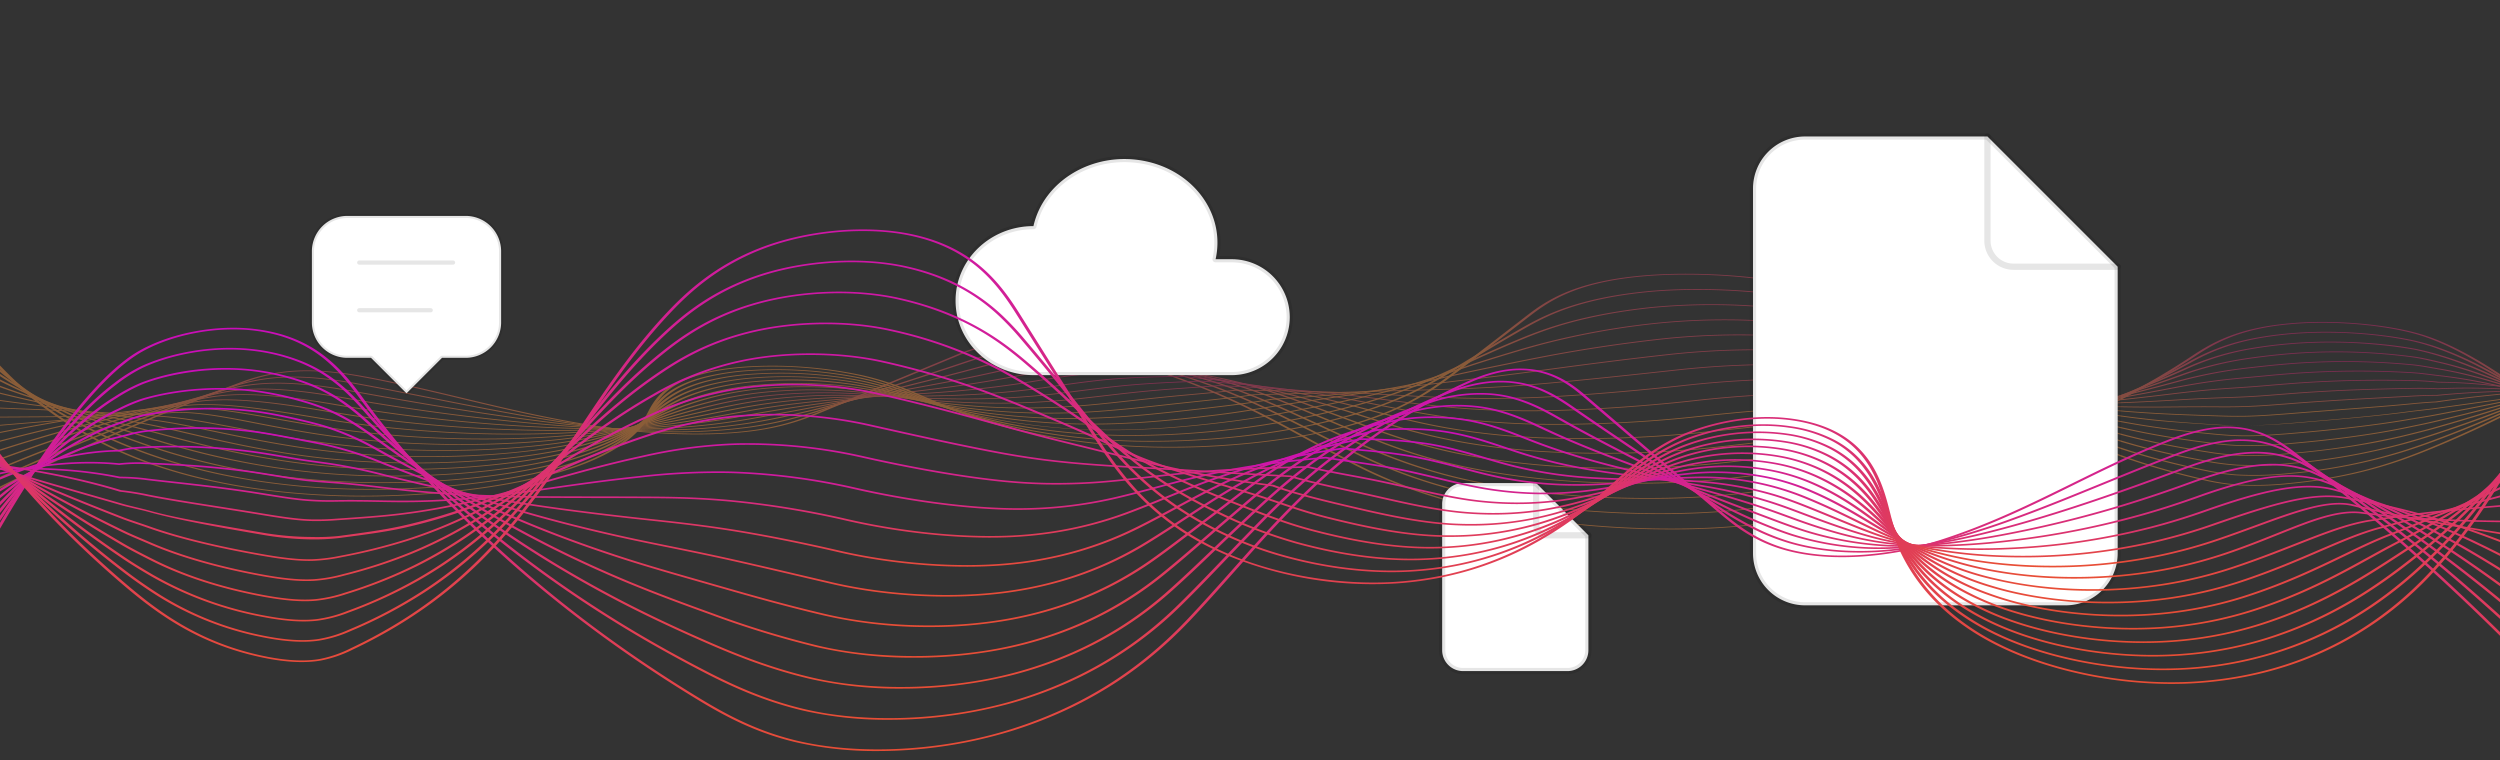
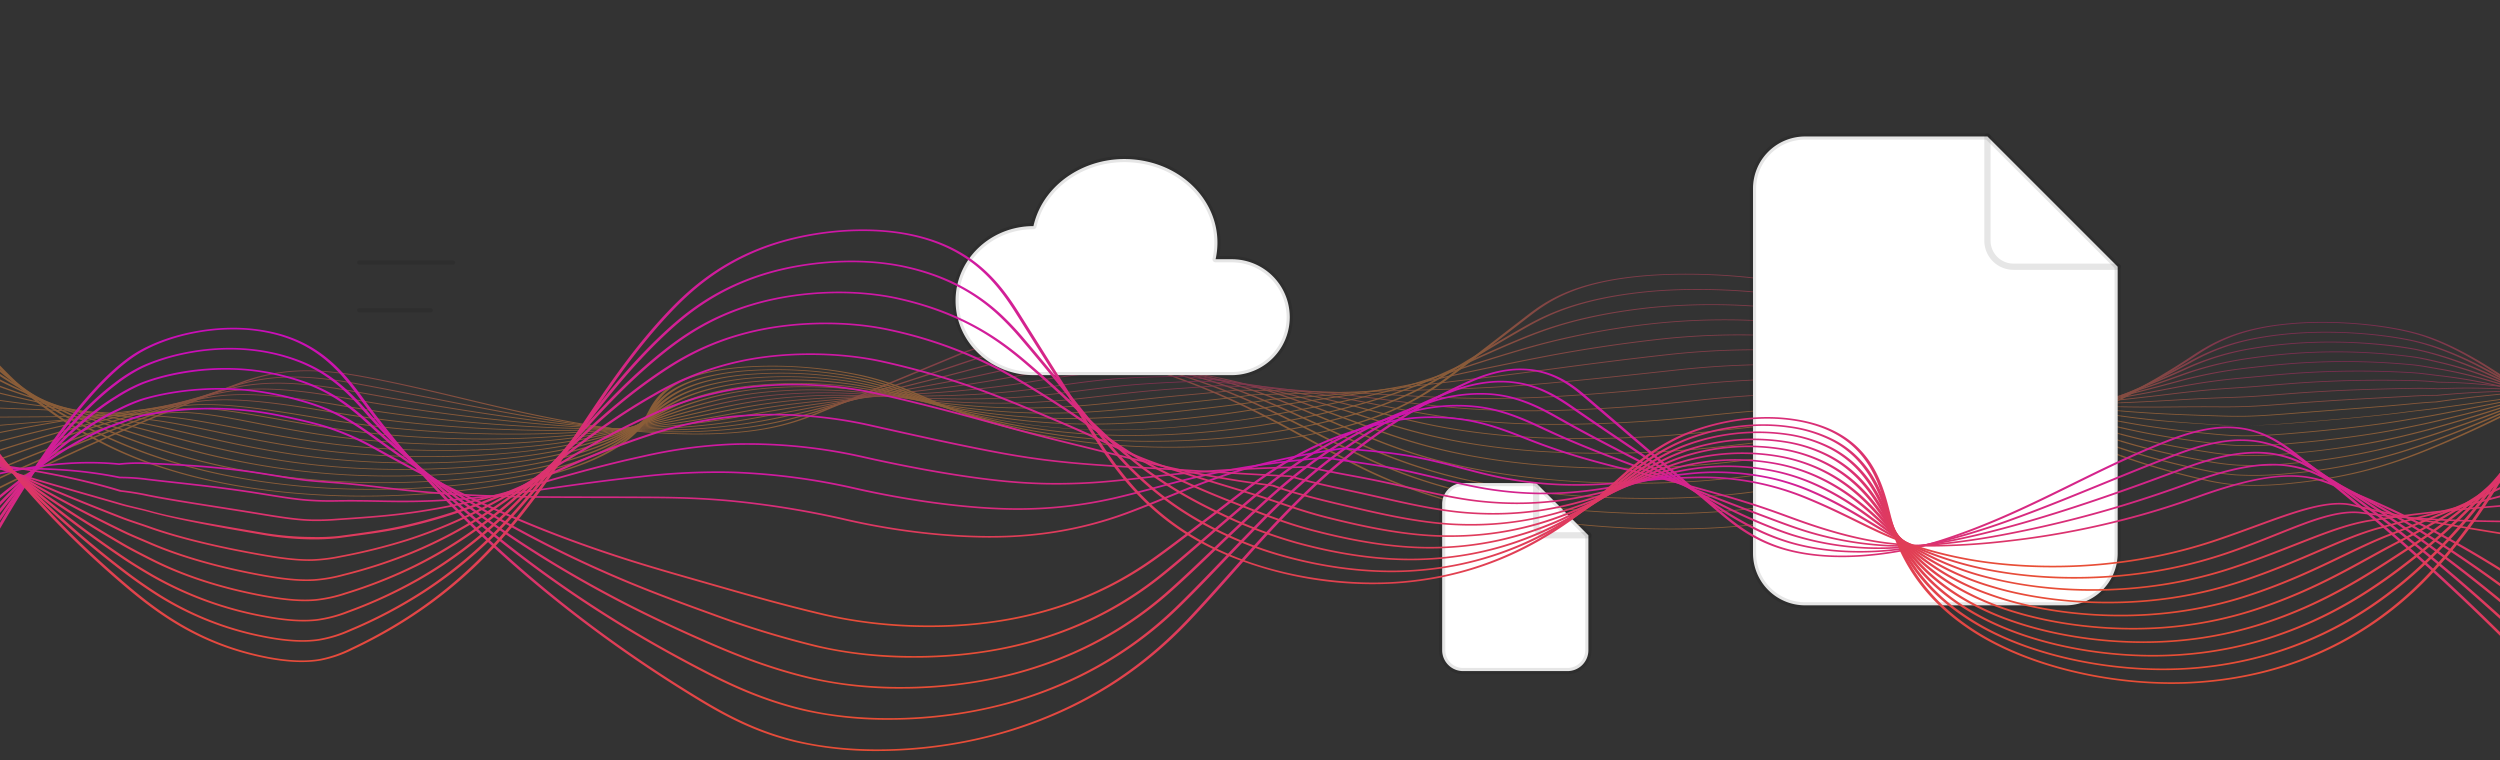
<svg xmlns="http://www.w3.org/2000/svg" width="1200" height="365" viewBox="0 0 1200 365">
  <rect x="0" y="0" width="1200" height="365" fill="#333333" stroke="none" />
  <defs>
    <clipPath id="clip-path">
      <rect id="Rectangle_121" data-name="Rectangle 121" width="1200" height="365" transform="translate(0 459)" fill="#fff" stroke="#707070" stroke-width="1" />
    </clipPath>
    <clipPath id="clip-path-2">
      <rect id="Rectangle_102" data-name="Rectangle 102" width="1294" height="147" transform="translate(12)" fill="#fff" stroke="#707070" stroke-width="1" />
    </clipPath>
    <linearGradient id="linear-gradient" x1="0.5" x2="0.5" y2="0.5" gradientUnits="objectBoundingBox">
      <stop offset="0" stop-color="#d42676" />
      <stop offset="1" stop-color="#f28e3e" />
    </linearGradient>
    <clipPath id="clip-path-3">
      <rect id="Rectangle_99" data-name="Rectangle 99" width="1288" height="324" transform="translate(8)" fill="rgba(255,255,255,0)" />
    </clipPath>
    <linearGradient id="linear-gradient-18" x1="0.5" x2="0.5" y2="1" gradientUnits="objectBoundingBox">
      <stop offset="0" stop-color="#ca0dbb" />
      <stop offset="1" stop-color="#e84f34" />
    </linearGradient>
  </defs>
  <g id="Mask_Group_14" data-name="Mask Group 14" transform="translate(0 -459)" clip-path="url(#clip-path)">
    <g id="Component_19" data-name="Component 19" transform="translate(-16 570)">
      <g id="Mask_Group_13" data-name="Mask Group 13" transform="translate(-12)" clip-path="url(#clip-path-2)">
        <g id="Group_436" data-name="Group 436" transform="translate(-213 -568)" opacity="0.454">
          <path id="Path_969" data-name="Path 969" d="M1002.5,456.385a352.057,352.057,0,0,0,40.166-2.123,271.914,271.914,0,0,0,47.558-10.067c67.153-19.779,123.7-44.243,163.532-70.749,10.8-7.189,23.655-14.342,51.245-15.964,18.035-1.06,39.368.881,54.332,4.946,44.7,12.147,107.476,75.1,120.391,92.543l1.594-.068c-12.93-17.468-75.862-80.528-120.77-92.731-15.355-4.172-37.3-6.16-55.932-5.067-28.37,1.668-41.435,8.922-52.385,16.21-39.77,26.465-96.226,50.891-163.263,70.635a269.109,269.109,0,0,1-47.011,9.964c-30.4,3.546-70.377,2.515-104.328-2.69-33.454-5.13-61.222-13.494-84.884-25.57-7.515-3.834-14.85-7.837-21.944-11.708-29.065-15.858-59.117-32.256-113.246-44.238a120.643,120.643,0,0,0-28.253-3.288,77.351,77.351,0,0,0-30.477,6.4l-63.654,26.409c-7.9,3.277-17.728,7.356-33.187,9.493-24.233,3.351-54.676,1.161-75.088-2-23.465-3.64-43.781-8.492-63.43-13.185-15.158-3.62-30.832-7.364-47.857-10.528-12.594-2.34-22.834-3.248-32.207-2.858a87.874,87.874,0,0,0-28.108,5.821,1202.609,1202.609,0,0,0-142.937,64.222l1.477.159a1201.778,1201.778,0,0,1,142.826-64.173,84.528,84.528,0,0,1,27.017-5.647c8.9-.37,18.728.513,30.938,2.782,16.945,3.149,32.583,6.884,47.707,10.5,19.707,4.707,40.084,9.574,63.689,13.236,20.814,3.228,51.916,5.454,76.782,2.016,15.834-2.189,25.786-6.318,33.78-9.636l63.655-26.408a74.228,74.228,0,0,1,29.179-6.207,116.041,116.041,0,0,1,27.045,3.185c53.881,11.927,83.864,28.288,112.862,44.11,7.1,3.873,14.437,7.878,21.961,11.717,23.8,12.144,51.757,20.56,85.479,25.731A445.144,445.144,0,0,0,1002.5,456.385Z" transform="translate(40.635 254.723)" fill="url(#linear-gradient)" />
          <path id="Path_970" data-name="Path 970" d="M997.151,449.032a370.564,370.564,0,0,0,41.994-2.212,365.87,365.87,0,0,0,48.922-9.269c.833-.209,1.663-.419,2.486-.629,14.619-3.718,27.921-7.394,40.669-11.238,46.505-14.027,85.923-30.118,120.508-49.191a101.014,101.014,0,0,1,21.872-9.285c3.441-.986,7.008-1.811,10.905-2.523a170.241,170.241,0,0,1,20.138-2.386c21.6-1.325,42.236,1.153,54.346,3.914a105.094,105.094,0,0,1,12.671,3.881c43.905,15.954,97.99,64.535,108.586,76.156l1.583-.083c-10.61-11.635-64.787-60.287-108.816-76.286a106.8,106.8,0,0,0-12.906-3.949c-12.423-2.832-33.619-5.374-55.866-4.008a175.162,175.162,0,0,0-20.72,2.453c-3.994.73-7.645,1.575-11.164,2.582a102.116,102.116,0,0,0-22.114,9.379c-34.528,19.043-73.877,35.1-120.291,49.1-12.719,3.837-25.993,7.505-40.58,11.214q-1.233.315-2.479.628a362.689,362.689,0,0,1-48.453,9.187c-29.567,3.434-68.063,2.764-100.462-1.747-11.263-1.574-22.023-3.558-31.98-5.9a243.872,243.872,0,0,1-49.226-16.831c-7.3-3.454-14.425-7.065-21.32-10.557-3.588-1.817-7.184-3.639-10.838-5.457-22.228-11.06-49.893-24.825-98.577-34.092a133.841,133.841,0,0,0-28.893-2.559c-14.065.382-23.789,3.28-32.544,6.216-8.513,2.856-16.833,5.576-24.881,8.206-8,2.614-15.551,5.084-23.062,7.606-2.032.682-4.054,1.364-6.079,2.048-4.594,1.551-9.346,3.154-14.23,4.76a227.377,227.377,0,0,1-22.974,6.459c-4.465.982-8.716,1.767-12.995,2.4A258.567,258.567,0,0,1,512.26,409c-8.23-.37-16.668-1.057-24.4-1.988-11.371-1.372-22.989-3.126-36.564-5.52-13.952-2.458-27.646-5.167-42.146-8.035q-7.565-1.5-15.317-3.017c-7.943-1.549-14.653-2.838-21.569-4.1-13.9-2.543-25.057-3.562-35.136-3.208a90.555,90.555,0,0,0-25.976,4.608,1086,1086,0,0,0-138.312,56.522l1.455.17a1085.013,1085.013,0,0,1,138.169-56.465,86.805,86.805,0,0,1,24.9-4.451c9.615-.339,20.391.657,33.916,3.132,6.9,1.256,13.6,2.542,21.529,4.088q7.759,1.515,15.31,3.016c14.515,2.871,28.228,5.584,42.218,8.048,13.648,2.407,25.341,4.172,36.794,5.554,7.87.947,16.455,1.647,24.831,2.023a264.6,264.6,0,0,0,49.269-2.026c4.369-.647,8.7-1.446,13.241-2.444a229.733,229.733,0,0,0,23.188-6.517c4.888-1.607,9.644-3.212,14.24-4.764q3.038-1.025,6.077-2.047c7.507-2.521,15.057-4.989,23.05-7.6,8.049-2.631,16.375-5.352,24.893-8.21,8.542-2.865,18.005-5.692,31.408-6.056a128.782,128.782,0,0,1,27.7,2.477c48.393,9.212,75.97,22.932,98.128,33.957,3.651,1.817,7.247,3.638,10.833,5.455,6.9,3.494,14.032,7.107,21.339,10.566A245.426,245.426,0,0,0,904.865,439.1c10.052,2.362,20.918,4.366,32.3,5.956A445.623,445.623,0,0,0,997.151,449.032Z" transform="translate(40.635 254.723)" fill="url(#linear-gradient)" />
          <path id="Path_971" data-name="Path 971" d="M991.314,441.706a393.575,393.575,0,0,0,44.309-2.329c19.9-2.284,36.582-5.563,50.28-8.469l2.556-.544c15.388-3.288,28.786-6.388,40.955-9.479,44.261-11.239,81.356-23.99,120.276-41.343a123.437,123.437,0,0,1,22.842-7.969c3.5-.834,7.158-1.55,11.193-2.187,6.73-1.067,13.648-1.83,20.561-2.269A237.944,237.944,0,0,1,1358.663,370a126.367,126.367,0,0,1,12.735,3.263c48.2,14.256,106.9,62.238,109.378,64.273l1.556-.108c-2.479-2.039-61.273-50.092-109.673-64.409a128.3,128.3,0,0,0-13.007-3.325c-16.391-3.032-37.242-4.135-55.785-2.95-7.083.45-14.162,1.231-21.037,2.32-4.127.652-7.872,1.384-11.444,2.237a124.658,124.658,0,0,0-23.125,8.06c-38.851,17.321-75.87,30.047-120.03,41.26-12.137,3.083-25.5,6.176-40.852,9.456l-2.552.543c-13.614,2.888-30.188,6.146-49.906,8.41-28.734,3.321-65.746,3.014-96.6-.8-10.736-1.339-20.975-3.051-30.429-5.088a247.451,247.451,0,0,1-47.1-14.8c-7.08-3.073-14.008-6.291-20.709-9.4-3.415-1.586-6.841-3.176-10.315-4.763l-2.411-1.1c-23.466-10.726-47.729-21.817-92.855-29a154.71,154.71,0,0,0-29.521-1.83c-14.552.55-25.406,3.517-34.125,5.9l-.483.132c-11.5,3.145-22.234,5.834-32.614,8.434-6.636,1.663-12.9,3.234-19.034,4.838-2.417.633-4.811,1.267-7.225,1.906-4.454,1.181-9.062,2.4-13.965,3.651-6.247,1.591-14.75,3.684-25.137,5.76-5.169,1.032-9.5,1.816-13.631,2.467a280.8,280.8,0,0,1-46.632,3.111c-7.9-.118-15.753-.5-23.342-1.132-11.217-.942-22.756-2.228-36.318-4.046-17.831-2.385-37.7-5.5-60.758-9.52-6.543-1.138-13.21-2.334-19.653-3.49l-3.158-.566c-27.2-4.877-45.133-4.924-61.9-.166-55.928,15.864-97.308,32.84-133.694,48.822l1.423.185c36.345-15.964,77.673-32.92,133.508-48.757,16.076-4.559,33.366-4.494,59.693.226l3.156.566c6.452,1.157,13.123,2.354,19.674,3.493,23.1,4.03,43.033,7.153,60.922,9.545,13.643,1.83,25.264,3.124,36.57,4.074,7.732.645,15.731,1.033,23.778,1.153a286.74,286.74,0,0,0,47.622-3.174c4.187-.659,8.564-1.452,13.78-2.494,10.454-2.089,19-4.192,25.28-5.792,4.913-1.251,9.526-2.474,13.988-3.656,2.411-.638,4.8-1.272,7.218-1.9,6.118-1.6,12.381-3.171,19.008-4.832,10.391-2.6,21.134-5.3,32.662-8.447l.483-.132c8.549-2.337,19.188-5.245,33.16-5.773a148.6,148.6,0,0,1,28.369,1.77c44.783,7.128,68.949,18.174,92.319,28.857l2.411,1.1c3.472,1.586,6.9,3.175,10.308,4.76,6.706,3.114,13.641,6.335,20.735,9.412a249.181,249.181,0,0,0,47.429,14.9c9.555,2.058,19.906,3.788,30.765,5.143A447.532,447.532,0,0,0,991.314,441.706Z" transform="translate(40.635 254.723)" fill="url(#linear-gradient)" />
          <path id="Path_972" data-name="Path 972" d="M984.755,434.426a423.817,423.817,0,0,0,47.35-2.491c19.46-2.218,36.313-5,51.625-7.67l2.627-.459c17.186-3.01,29.9-5.39,41.236-7.717a859.068,859.068,0,0,0,120.05-33.495,158.54,158.54,0,0,1,23.811-6.655c3.5-.678,7.257-1.284,11.492-1.853,7.472-1.01,14.336-1.713,20.987-2.152a278.754,278.754,0,0,1,54.427,1.85c3.676.524,7.194,1.342,11.268,2.288l1.537.357c38.049,8.793,82.46,35.727,101.424,47.228,4.125,2.5,7.107,4.311,8.755,5.175l1.474-.161c-1.629-.855-4.6-2.659-8.723-5.156-19-11.525-63.5-38.513-101.8-47.365l-1.537-.356c-4.146-.964-7.728-1.8-11.567-2.343a285.124,285.124,0,0,0-55.689-1.89c-6.778.446-13.762,1.162-21.349,2.187-4.313.58-8.146,1.2-11.715,1.89a160.643,160.643,0,0,0-24.133,6.738,856.955,856.955,0,0,1-119.764,33.418c-11.3,2.322-23.988,4.7-41.137,7.7l-2.626.459c-15.25,2.662-32.029,5.429-51.371,7.633-28.008,3.222-63.546,3.275-92.747.139-10.127-1.088-19.843-2.527-28.881-4.278a253.769,253.769,0,0,1-44.962-12.772c-6.867-2.688-13.6-5.508-20.1-8.235-3.241-1.359-6.491-2.722-9.789-4.082-1.894-.78-3.781-1.566-5.678-2.356-21.646-9.016-44.029-18.339-86.285-23.751a177.158,177.158,0,0,0-30.137-1.1c-13.7.655-24.4,3.077-33.847,5.214q-1.433.324-2.817.635c-14.564,3.256-28.077,5.716-40,7.887-5.353.975-10.412,1.9-15.332,2.842-3.2.615-6.355,1.237-9.584,1.873-3.961.781-8.058,1.589-12.5,2.435-7,1.334-15.939,2.99-27.322,5.061l-2.076.378c-3.949.721-8.035,1.467-12.186,2.155A317.83,317.83,0,0,1,512,407.88c-7.469.14-14.97.047-22.292-.275-11.253-.505-22.714-1.323-36.062-2.574-21.2-1.976-42.747-4.664-64.038-7.989-7.31-1.136-14.955-2.413-24.055-4.017-28.439-5.014-46.6-5.516-62.68-1.733-53.483,12.581-91.577,26.63-129.082,41.122l1.377.2c37.45-14.47,75.486-28.5,128.841-41.05,15.381-3.618,32.936-3.106,60.584,1.769,9.125,1.609,16.794,2.89,24.132,4.03,21.383,3.34,43.027,6.039,64.332,8.025,13.445,1.26,25,2.084,36.357,2.594,7.462.329,15.1.423,22.714.281a323.459,323.459,0,0,0,45.958-4.318c4.181-.693,8.284-1.442,12.247-2.165l2.075-.378c11.391-2.074,20.337-3.731,27.349-5.067,4.453-.848,8.554-1.656,12.522-2.439,3.223-.635,6.368-1.255,9.567-1.87,4.9-.943,9.951-1.862,15.3-2.835,11.952-2.177,25.5-4.644,40.124-7.913q1.387-.311,2.825-.637c9.282-2.1,19.8-4.482,33.049-5.115a170.855,170.855,0,0,1,29.055,1.062c41.848,5.359,64.115,14.634,85.647,23.6q2.846,1.186,5.681,2.358c3.294,1.359,6.544,2.721,9.784,4.079,6.512,2.73,13.249,5.553,20.126,8.245a255.793,255.793,0,0,0,45.327,12.871c9.146,1.772,18.983,3.229,29.234,4.33A446.42,446.42,0,0,0,984.755,434.426Z" transform="translate(40.635 254.723)" fill="url(#linear-gradient)" />
          <path id="Path_973" data-name="Path 973" d="M977.53,427.219a461.679,461.679,0,0,0,51.1-2.726c19.535-2.223,36.777-4.62,51.987-6.735l5.819-.807c14.8-2.049,27.571-3.818,39.367-5.658,48.015-7.488,81.448-15.364,119.833-25.644a215.926,215.926,0,0,1,24.786-5.344c3.431-.518,7.183-1,11.8-1.52,6.626-.749,13.806-1.514,21.417-2.034a337.325,337.325,0,0,1,54.5.817c3.141.317,6.072.835,9.465,1.435,1.1.194,2.232.394,3.421.6,33.741,5.722,70.737,22.721,92.841,32.877,9.358,4.3,15.543,7.142,18.289,7.7l1.044-.3c-2.5-.5-9.3-3.626-17.9-7.578-22.173-10.187-59.28-27.238-93.341-33.015-1.179-.2-2.305-.4-3.4-.591-3.332-.589-6.48-1.145-9.8-1.48a343.86,343.86,0,0,0-55.578-.832c-7.72.527-14.971,1.3-21.659,2.055-4.682.526-8.488,1.016-11.977,1.543a218.524,218.524,0,0,0-25.133,5.414c-38.293,10.256-71.644,18.112-119.509,25.577-11.758,1.835-24.518,3.6-39.293,5.647l-5.82.808c-15.184,2.111-32.4,4.5-51.87,6.72a468.616,468.616,0,0,1-88.907,1.08c-9.619-.853-18.561-1.988-27.333-3.469a265.157,265.157,0,0,1-42.828-10.743c-6.678-2.306-13.231-4.733-19.569-7.081-3.044-1.127-6.1-2.259-9.191-3.387-2.561-.933-5.108-1.884-7.677-2.843-20.274-7.571-41.238-15.4-80.992-19.269a207.855,207.855,0,0,0-30.739-.371c-12.775.733-23.515,2.782-32.991,4.589-1.964.375-3.873.739-5.734,1.079-17.692,3.232-33.3,5.093-47.076,6.735-4.153.495-8.075.963-11.905,1.449-5.366.68-10.689,1.4-16.324,2.162-2.138.289-4.347.588-6.667.9-8.931,1.2-18.689,2.556-29.531,4.361-3.368.56-6.715,1.154-9.953,1.728-1.646.291-3.289.583-4.941.871a380.669,380.669,0,0,1-43.707,5.393c-7.133.4-14.261.6-21.253.581-11.119-.028-22.831-.389-35.8-1.1-22.976-1.249-45.621-3.423-67.307-6.459-8.056-1.122-16.331-2.423-25.3-3.979-29.824-5.175-48.2-6.132-63.44-3.3-52.475,9.744-88.514,21.593-123.366,33.052l-1.124.369,1.31.229,1.124-.37c34.786-11.437,70.757-23.264,123.049-32.973,14.741-2.738,31.984-1.81,61.495,3.309,9.013,1.564,17.334,2.873,25.433,4,21.83,3.056,44.63,5.244,67.765,6.5,13.084.72,24.909,1.084,36.147,1.113,7.12.018,14.382-.181,21.644-.591a385.774,385.774,0,0,0,44.289-5.458q2.48-.434,4.948-.873c3.23-.572,6.57-1.164,9.916-1.721,10.786-1.8,20.5-3.147,29.4-4.341,2.322-.312,4.535-.611,6.671-.9,5.627-.76,10.939-1.479,16.288-2.157,3.811-.484,7.725-.95,11.868-1.444,13.838-1.65,29.524-3.52,47.339-6.774q2.8-.513,5.76-1.084c9.343-1.782,19.932-3.8,32.356-4.515a201.147,201.147,0,0,1,29.753.353c39.278,3.824,60.1,11.6,80.238,19.119,2.573.96,5.123,1.913,7.688,2.847,3.091,1.127,6.144,2.258,9.186,3.385,6.345,2.35,12.9,4.78,19.6,7.091a267.8,267.8,0,0,0,43.224,10.839c8.891,1.5,17.952,2.651,27.705,3.516C950.773,426.679,964.094,427.219,977.53,427.219Z" transform="translate(40.635 254.723)" fill="url(#linear-gradient)" />
          <path id="Path_974" data-name="Path 974" d="M175.976,420.81q4.077-1.083,8.169-2.179c31.294-8.365,63.656-17.015,111.324-23.459,15.821-2.14,35.621.27,62.433,4.85,9.239,1.578,17.984,2.876,26.735,3.969a677.171,677.171,0,0,0,71.2,4.977c12.856.23,24.606.108,35.94-.371,6.749-.286,13.668-.778,20.562-1.462,13.282-1.317,28.334-3.979,42.614-6.592,5.06-.926,10.047-1.826,15.41-2.645,12.671-1.935,24.005-2.993,31.427-3.619,9.051-.765,16.394-1.321,23.806-1.8q4.2-.275,8.652-.537c15.589-.943,33.254-2.013,54.375-5.149,3.025-.45,6.1-.953,9.362-1.486,9.153-1.5,19.528-3.2,31-3.958,11.1-.736,21.216-.536,29.339-.375l1.118.022c40.6,4.9,64.021,11.563,84.525,17.971,2.887.9,5.739,1.81,8.584,2.713,6.178,1.963,12.564,3.992,19.073,5.915a284.945,284.945,0,0,0,41.125,8.8c8.439,1.2,17,2.079,26.17,2.7a508.618,508.618,0,0,0,86.211-2.046q7.34-.829,14.388-1.632c14.49-1.648,28.179-3.2,39.906-4.441q1.4-.147,2.767-.289c7.99-.829,15.2-1.538,22.181-2.223,6.9-.677,13.415-1.316,19.576-1.968,49.242-5.2,82.275-10.664,119.609-17.79,7.778-1.486,15.6-2.912,25.783-4.038,3.817-.422,8.084-.817,12.125-1.186q2.191-.2,4.506-.422c5.265-.5,11.231-1.061,17.341-1.492a432.82,432.82,0,0,1,54.589-.219c2.849.171,5.591.514,8.495.877,1.428.179,2.907.364,4.484.54,31.011,3.461,63.612,14.275,85.182,21.431,16.423,5.448,23.836,7.828,27.607,7.261l-.867-.328c-2.624.4-14.222-3.444-25.427-7.16-21.67-7.188-54.419-18.051-85.812-21.555-1.544-.172-3-.355-4.417-.532-2.991-.374-5.816-.728-8.85-.91a439.383,439.383,0,0,0-55.446.223c-6.176.436-12.18,1-17.476,1.5q-2.306.219-4.49.421c-4.068.371-8.364.769-12.226,1.2-10.341,1.144-18.252,2.585-26.113,4.086-37.233,7.107-70.17,12.554-119.254,17.739-6.142.649-12.648,1.288-19.534,1.964-6.987.685-14.209,1.4-22.214,2.225q-1.374.143-2.776.29c-11.75,1.24-25.447,2.8-39.949,4.446-4.69.533-9.495,1.079-14.385,1.632a501.956,501.956,0,0,1-85.076,2.023c-9.034-.613-17.469-1.484-25.786-2.661a281.785,281.785,0,0,1-40.691-8.717c-6.492-1.916-12.871-3.943-19.039-5.9-2.846-.9-5.7-1.811-8.589-2.715-20.644-6.451-44.23-13.163-85.227-18.1l-.3-.02-1.273-.025c-8.253-.163-18.524-.367-29.907.387-11.726.781-22.219,2.5-31.477,4.012-3.243.53-6.306,1.031-9.3,1.476-20.905,3.1-38.444,4.167-53.916,5.1q-4.471.27-8.682.539c-7.452.486-14.83,1.045-23.918,1.813-11.917,1.006-22.009,2.169-31.761,3.658-5.415.828-10.431,1.732-15.521,2.664-14.193,2.6-29.148,5.243-42.251,6.542-6.787.674-13.591,1.157-20.223,1.438-11.2.474-22.825.594-35.539.367a671.383,671.383,0,0,1-70.569-4.934c-8.684-1.085-17.367-2.374-26.542-3.942-27.334-4.669-47.6-7.113-64.173-4.872-47.9,6.476-80.352,15.15-111.733,23.539q-4.1,1.1-8.166,2.178Z" transform="translate(40.635 254.723)" fill="url(#linear-gradient)" />
          <path id="Path_975" data-name="Path 975" d="M176.318,414.913c4.234-.832,8.475-1.684,12.766-2.545,28.742-5.769,58.459-11.736,102.036-15.4,15.777-1.325,35.344,1.67,63.394,6.392,9.41,1.584,18.842,2.909,28.033,3.938a583.067,583.067,0,0,0,74.628,3.448c12.72-.225,24.406-.833,35.726-1.857,6.372-.577,12.924-1.361,19.474-2.33,8.1-1.2,16.638-2.907,26.526-4.884,4.6-.919,9.352-1.87,14.416-2.839,6.162-1.18,11.085-2.011,15.958-2.7,10.3-1.449,21.548-2.425,33.439-2.9,10.111-.406,17.817-.507,24.639-.556q2.741-.021,5.592-.032c17.22-.085,36.737-.181,61.268-3.116,4.425-.529,8.948-1.175,13.737-1.86,9.1-1.3,18.513-2.647,28.855-3.427,10.229-.767,19.365-.895,27.423-1.007q1.929-.027,3.746-.055c39.171,3.757,61.555,8.968,81.124,13.983,2.656.683,5.285,1.368,7.907,2.051,6.031,1.572,12.271,3.2,18.617,4.728a311.574,311.574,0,0,0,39.021,6.77c7.979.886,16.034,1.5,24.626,1.885a560.509,560.509,0,0,0,82.233-3c19.963-2.242,39.191-4.067,55.611-5.278q1.433-.1,2.832-.2c12.617-.891,23.585-1.463,33.263-1.967,2.991-.156,5.889-.307,8.718-.46,50.388-2.742,80.508-5.249,119.36-9.936l.967-.117c7.225-.872,15.413-1.862,25.839-2.614,1.827-.132,3.728-.259,5.747-.393,2.092-.14,4.311-.288,6.71-.459,3.291-.237,6.756-.53,10.425-.84,3.833-.323,7.8-.658,11.853-.954,16.884-1.242,34.773-1.654,54.685-1.258,4.872.1,9.1.355,12.924.789l.328.019c32.3.2,61.98,7.33,83.649,12.536,12.373,2.972,21.318,5.12,26.577,4.887a8.086,8.086,0,0,0,3.364-.714l-1.481-.157a5.065,5.065,0,0,1-2.177.49c-4.415.2-13.564-2-25.136-4.78-21.824-5.243-51.7-12.42-84.586-12.648-3.961-.445-8.323-.709-13.331-.809-20.125-.4-38.209.017-55.291,1.275-4.086.3-8.069.634-11.92.959-3.651.308-7.1.6-10.352.834-2.385.17-4.594.317-6.679.456-2.03.136-3.943.263-5.782.4-10.558.762-18.817,1.759-26.1,2.639l-.964.117c-38.72,4.671-68.745,7.17-118.992,9.9-2.822.153-5.715.3-8.7.459-9.705.506-20.7,1.079-33.377,1.974-.938.066-1.89.135-2.851.206-16.488,1.215-35.793,3.047-55.823,5.3a553.878,553.878,0,0,1-81.245,2.967c-8.458-.377-16.389-.984-24.245-1.855a308.047,308.047,0,0,1-38.552-6.692c-6.324-1.525-12.551-3.147-18.573-4.717-2.624-.684-5.256-1.369-7.914-2.053-19.723-5.055-42.291-10.307-81.88-14.1l-.171-.016-.184,0q-1.894.031-3.915.058c-8.153.114-17.394.243-27.814,1.024-10.526.794-20.02,2.152-29.2,3.464-4.761.681-9.258,1.324-13.631,1.847-24.2,2.895-43.528,2.99-60.576,3.074q-2.861.015-5.608.032c-6.88.05-14.653.152-24.859.562-12.085.486-23.524,1.478-33.99,2.95-4.944.7-9.925,1.537-16.152,2.728-5.074.972-9.837,1.924-14.439,2.845-9.842,1.967-18.343,3.667-26.34,4.851-6.462.956-12.921,1.729-19.194,2.3-11.174,1.011-22.713,1.611-35.276,1.834a576.864,576.864,0,0,1-73.817-3.412c-9.108-1.021-18.457-2.334-27.789-3.9-28.464-4.791-48.356-7.827-64.865-6.441-43.854,3.684-73.686,9.673-102.539,15.465-4.285.861-8.523,1.711-12.754,2.543Z" transform="translate(40.635 254.723)" fill="url(#linear-gradient)" />
          <path id="Path_976" data-name="Path 976" d="M432.562,413.181c10.831,0,19.745-.327,25.945-.653,12.72-.661,24.336-1.755,35.505-3.345,6-.853,12.182-1.928,18.391-3.2,4.814-.984,9.956-2.209,15.4-3.506,6.991-1.665,14.917-3.553,23.887-5.344,5.93-1.183,11.176-2.057,16.509-2.749a266.369,266.369,0,0,1,35.428-2.19c9.333.078,17.2.29,25.5.687l2.631.127c17.824.861,40.009,1.932,68.066-.727,6.123-.579,12.387-1.38,19.022-2.227,8.259-1.055,16.8-2.146,25.807-2.9,9.031-.753,17.328-1.119,24.645-1.441,2.545-.113,4.966-.219,7.25-.335,37.876,2.624,59.179,6.38,77.751,10q3.593.7,7.133,1.409c5.922,1.175,12.044,2.39,18.264,3.521a350.973,350.973,0,0,0,36.916,4.731c7.518.573,15.066.922,23.077,1.067a637.46,637.46,0,0,0,78.249-3.947c19-2.119,39.216-3.712,56.926-4.484q1.466-.064,2.9-.12c15.774-.616,28.6-.641,39.925-.664l2.264,0c7.068-.016,13.742-.02,20.119-.025,36.7-.025,63.214-.043,98.994-2.054q2.418-.137,5.007-.29c6.543-.383,13.955-.817,22.848-1.134l2.076-.072c3.154-.109,6.732-.232,10.726-.442,4.8-.255,9.956-.666,15.415-1.1,2.4-.191,4.842-.386,7.3-.57,21.777-1.653,41.643-2.045,54.788-2.3,5.237-.1,9.255-.047,13.023.181l.179.011.181-.009c29.561-1.429,57.111,2.019,77.227,4.537,13.617,1.705,24.372,3.053,31.056,2.333,2.917-.314,4.879-.99,6-2.068l-1.571-.093c-.993.954-2.656,1.546-5.091,1.808-5.966.641-16.413-.667-29.64-2.323-20.289-2.54-48.07-6.016-78.121-4.582-3.9-.231-8.033-.287-13.375-.181-13.218.26-33.193.654-55.141,2.32-2.464.185-4.914.38-7.324.573-5.418.432-10.535.84-15.252,1.091-3.934.206-7.327.323-10.608.436l-2.081.073c-8.97.319-16.42.756-22.995,1.141-1.727.1-3.386.2-4.993.288-35.6,2-62.037,2.019-98.628,2.045-6.379,0-13.056.008-20.129.024l-2.262.005c-11.379.022-24.276.048-40.173.669q-1.446.056-2.929.121c-17.845.778-38.2,2.381-57.318,4.514a631.165,631.165,0,0,1-77.442,3.912c-7.885-.143-15.313-.486-22.71-1.05a346.7,346.7,0,0,1-36.428-4.671c-6.191-1.125-12.3-2.338-18.21-3.51q-3.549-.705-7.141-1.411c-18.735-3.655-40.227-7.444-78.522-10.089l-.195-.013-.2.01c-2.329.119-4.8.228-7.4.342-7.375.326-15.736.694-24.884,1.457-9.127.765-17.725,1.863-26.039,2.925-6.592.842-12.817,1.637-18.853,2.209-27.613,2.617-49.537,1.558-67.151.707l-2.634-.127c-8.393-.4-16.338-.615-25.764-.694a272.322,272.322,0,0,0-36.257,2.237c-5.428.7-10.76,1.591-16.775,2.792-9.025,1.8-16.975,3.7-23.991,5.367-5.422,1.291-10.543,2.511-15.31,3.485-6.14,1.253-12.251,2.316-18.167,3.158-11.017,1.568-22.473,2.647-35.024,3.3a519.008,519.008,0,0,1-77.084-1.893c-9.63-.968-19.4-2.269-29.034-3.868-6.184-1.026-11.947-2.049-17.521-3.039-20.143-3.576-36.051-6.4-48.266-4.947-23.37,2.782-45.13,4.511-64.326,6.036-16.459,1.308-32.006,2.543-46.087,4.234l.728.347c13.974-1.679,29.468-2.91,45.869-4.213,19.249-1.529,41.065-3.263,64.536-6.057,11.329-1.349,26.883,1.414,46.582,4.911,5.584.992,11.357,2.017,17.56,3.046,9.729,1.614,19.6,2.929,29.331,3.907C399.979,412.59,418,413.181,432.562,413.181Z" transform="translate(40.635 254.723)" fill="url(#linear-gradient)" />
          <path id="Path_977" data-name="Path 977" d="M421.871,415.831c13.089,0,26-.508,37.926-1.528a318.69,318.69,0,0,0,35.278-4.832c5.722-1.135,11.386-2.464,17.312-4.062,2.936-.792,6-1.686,9.233-2.632,7.983-2.333,17.032-4.977,28.421-7.342,5.794-1.2,11.374-2.12,17.061-2.8a252.682,252.682,0,0,1,37.491-1.483c10.037.353,17.552,1.052,26.331,1.928,19.079,1.9,42.824,4.273,74.508,1.954,8.188-.6,16.551-1.579,25.405-2.618,7.01-.821,14.258-1.671,21.657-2.351s14.427-1.168,20.625-1.6c4.281-.3,8.326-.583,12-.891,36.887,1.492,57.757,3.894,74.431,6.029q3.091.4,6.149.8c5.879.768,11.958,1.562,18.125,2.281,7.611.887,19.5,2.131,34.785,2.688,7.053.257,14.085.339,21.514.249,21.454-.258,48.519-2.042,74.255-4.894,18.977-2.1,39.661-3.415,58.24-3.694q1.5-.022,2.967-.035c16.6-.149,29.525.428,42.4,1.084,15.875.809,29.438,1.746,42.553,2.653,25.48,1.761,47.465,3.28,76.331,3.123,2.226-.013,4.547-.034,6.979-.057,6.329-.058,13.509-.125,21.886-.052,4.429.039,8.614-.016,13.178-.173,6.116-.216,12.736-.735,19.744-1.285l3.4-.266c15.861-1.24,30.759-2.04,42.729-2.682,4.363-.234,8.481-.456,12.159-.672,3.95-.231,8.6-.464,13.154-.429h.174l.162-.016c26.342-2.618,50.341-2.156,69.623-1.784,23.866.459,41.106.791,45.354-5.3l-1.6-.064c-4,5.737-19.762,5.434-43.626,4.974-19.42-.374-43.578-.838-70.213,1.8-4.681-.027-9.407.207-13.415.442-3.663.215-7.775.436-12.128.669-12,.645-26.942,1.447-42.874,2.692l-3.409.266c-6.938.545-13.491,1.06-19.473,1.27-4.46.153-8.558.207-12.882.17-8.447-.073-15.652-.007-22.009.052-2.424.022-4.734.044-6.955.056-28.553.159-50.49-1.355-75.844-3.108-13.142-.908-26.732-1.847-42.662-2.66-12.976-.661-26.026-1.242-42.8-1.092-.986.009-1.991.021-3.006.036-18.775.282-39.666,1.606-58.82,3.729-25.555,2.833-52.4,4.6-73.656,4.859-7.311.089-14.244.008-21.189-.245-15.068-.549-26.8-1.777-34.319-2.653-6.132-.716-12.193-1.507-18.057-2.273-2.044-.267-4.093-.535-6.159-.8-16.818-2.154-37.88-4.577-75.134-6.077l-.206-.009-.2.017c-3.685.311-7.78.6-12.113.9-6.227.436-13.289.93-20.751,1.612s-14.747,1.54-21.788,2.365c-8.8,1.031-17.1,2.005-25.168,2.6-31.124,2.278-54.57-.061-73.411-1.941-8.58-.856-16.515-1.594-26.717-1.954a259.271,259.271,0,0,0-38.455,1.521c-5.807.7-11.5,1.63-17.4,2.855-11.492,2.387-20.587,5.044-28.611,7.389-3.23.944-6.278,1.835-9.194,2.621-5.869,1.583-11.473,2.9-17.134,4.021a314.276,314.276,0,0,1-34.787,4.765,479.418,479.418,0,0,1-80.359-.377c-10.134-.913-20.324-2.2-30.288-3.832-9.075-1.486-17.4-3.1-24.74-4.524-16.673-3.235-29.843-5.791-41.725-5.03-27.632,1.765-51.09,1.911-71.785,2.04-11.956.074-23.25.144-33.9.521l.237.384c10.557-.374,21.8-.444,33.707-.518,20.787-.129,44.346-.275,72.162-2.053,11.084-.71,23.974,1.792,40.287,4.957,7.365,1.429,15.715,3.048,24.847,4.542,10.071,1.648,20.376,2.952,30.627,3.875C392.315,415.193,407.205,415.831,421.871,415.831Z" transform="translate(40.635 254.723)" fill="url(#linear-gradient)" />
          <path id="Path_978" data-name="Path 978" d="M413.152,418.688a420.242,420.242,0,0,0,48.025-2.612,259.916,259.916,0,0,0,35.032-6.317c5.466-1.42,10.777-3.032,16.238-4.927,1.781-.618,3.615-1.281,5.531-1.973a217.874,217.874,0,0,1,30.508-9.127,174.427,174.427,0,0,1,17.616-2.855,230.466,230.466,0,0,1,39.536-.778c10.886.736,19.18,1.972,27.2,3.168,21.787,3.25,45.779,6.275,78.279,4.509,10.726-.581,21.618-1.793,33.152-3.075,5.265-.585,10.707-1.191,16.135-1.731,5.137-.51,9.994-.951,14.692-1.378,6.761-.615,13.15-1.2,18.658-1.835,33.344.306,52.575,1.043,71.176,2.055l4.819.27c5.949.334,12.1.68,18.324.96,8.668.39,19.341.77,32.613.644,6.575-.063,13.1-.248,19.934-.567,19.264-.9,44.209-2.973,70.241-5.838a512.907,512.907,0,0,1,59.551-2.906q1.538.018,3.035.048c17.838.353,31.351,1.647,42.617,2.832,18.358,1.931,33.569,4.041,48.278,6.082,22.121,3.069,43.016,5.968,70.3,7.546,8.648.5,18.694.845,29.981,1.213,4.258.138,8.494.256,13.486.17,7.314-.132,15.572-.79,23.562-1.426,7.882-.634,15.308-1.2,22.487-1.747,12.691-.968,23.652-1.8,32.5-2.662,4.505-.438,8.914-.847,13.3-1.045l.275-.026c22.241-3.274,42.221-4.8,59.851-6.142,29.773-2.27,51.285-3.91,55.835-12.813l-1.607-.047c-4.424,8.656-24.433,10.182-54.721,12.491-17.684,1.348-37.721,2.876-60.08,6.162-4.485.208-8.929.62-13.465,1.061-8.784.853-19.72,1.687-32.378,2.651-7.186.548-14.617,1.114-22.492,1.748-7.911.63-16.072,1.28-23.184,1.408-4.83.083-8.977-.032-13.148-.167-11.243-.366-21.245-.71-29.819-1.205-27.057-1.566-47.853-4.451-69.87-7.5-14.747-2.047-29.995-4.162-48.438-6.1-11.387-1.2-25.049-2.505-43.136-2.863q-1.52-.03-3.084-.049a519.383,519.383,0,0,0-60.312,2.941c-25.917,2.852-50.733,4.915-69.874,5.809-6.757.316-13.2.5-19.687.561-13.126.124-23.672-.252-32.252-.637-6.188-.279-12.048-.609-18.252-.957l-4.826-.27c-18.73-1.02-38.086-1.762-71.681-2.067l-.2,0-.181.022c-5.485.639-11.908,1.223-18.708,1.841-4.71.428-9.579.871-14.74,1.383-5.459.543-10.918,1.15-16.2,1.737-11.451,1.274-22.268,2.477-32.827,3.049-31.9,1.733-55.562-1.253-77.063-4.459-8.117-1.211-16.511-2.463-27.62-3.213a237.053,237.053,0,0,0-40.659.8,178.162,178.162,0,0,0-18.017,2.918,219.506,219.506,0,0,0-30.774,9.2c-1.909.69-3.736,1.351-5.51,1.967-5.42,1.88-10.685,3.478-16.1,4.884a256.466,256.466,0,0,1-34.555,6.232c-25.419,2.976-55.909,3.39-83.646,1.138-10.632-.857-21.241-2.135-31.535-3.8-11.527-1.861-21.565-3.769-30.425-5.453-14.214-2.7-25.441-4.835-36.418-5.653-26.533-1.976-48.762-2.859-68.373-3.638-11.608-.461-22.572-.9-32.808-1.5l-.389.377c10.3.609,21.291,1.046,32.931,1.508,19.561.777,41.73,1.658,68.158,3.627,10.686.795,21.811,2.909,35.891,5.586,8.882,1.688,18.947,3.6,30.529,5.471,10.413,1.681,21.153,2.974,31.921,3.842C388.281,418.206,400.772,418.688,413.152,418.688Z" transform="translate(40.635 254.723)" fill="url(#linear-gradient)" />
          <path id="Path_979" data-name="Path 979" d="M405.679,421.64a402.176,402.176,0,0,0,56.928-3.791,213.126,213.126,0,0,0,34.78-7.8,161.817,161.817,0,0,0,15.168-5.792c1.044-.459,2.11-.937,3.209-1.43a150.069,150.069,0,0,1,31.225-10.8,156.155,156.155,0,0,1,18.17-2.909,218.492,218.492,0,0,1,41.6-.075,266.038,266.038,0,0,1,27.5,4.3l.587.115c21.014,4.12,46.41,8.4,82.017,7.063,13.914-.523,28.536-2.129,42.679-3.683q4.406-.484,8.821-.961l5.539-.587c10.991-1.162,20.494-2.167,28.535-3.349,20.058-.5,35-.953,47.01-1.318,7.741-.235,14.428-.439,20.98-.611l3.937-.1c5.87-.152,11.941-.309,18.066-.519,8.155-.28,18.3-.629,30.4-1.394,6.085-.385,12.082-.837,18.337-1.381,18.153-1.579,42.553-4.19,66.214-6.777a434.68,434.68,0,0,1,60.868-2.12c1.047.04,2.084.084,3.1.132a364.666,364.666,0,0,1,42.857,4.578c19.1,3.064,34.67,6.409,49.724,9.644,21.225,4.561,41.272,8.869,68.582,11.834,8.471.92,18.034,1.484,31.01,2.319,4.056.261,8.452.3,13.68.3h.135c7.613,0,16.035-.432,24.006-1.085,25.962-2.144,42.932-3.72,55.026-5.353,2.282-.309,4.558-.521,6.757-.779,2.4-.281,4.664-.519,6.794-.819,6.325-.893,12.4-1.723,18.232-2.532,59.442-8.252,92.187-12.791,98.286-28.289l-1.614-.033c-6.022,15.3-38.509,19.811-97.485,28q-8.748,1.215-18.242,2.548c-2.078.293-4.315.556-6.683.834-2.221.26-4.517.529-6.842.843-12.006,1.622-28.893,3.273-54.755,5.409-7.845.643-16.12,1.258-23.487,1.258h-.13c-5.03,0-9.307-.223-13.257-.477-12.887-.83-22.375-1.593-30.759-2.5-27.085-2.941-47.041-7.223-68.172-11.764-15.095-3.243-30.7-6.594-49.9-9.675a369.923,369.923,0,0,0-43.445-4.633q-1.556-.073-3.163-.134a441.179,441.179,0,0,0-61.794,2.15c-23.63,2.583-47.993,5.191-66.093,6.766-6.211.54-12.162.988-18.2,1.37-12.009.759-22.106,1.107-30.218,1.385-6.1.209-11.886.359-18.011.517l-3.94.1c-6.567.172-13.258.376-21.007.611-12.04.366-27.023.822-47.157,1.322l-.343.028c-7.978,1.178-17.486,2.184-28.5,3.348q-2.728.288-5.542.588-4.424.473-8.838.962c-14.042,1.542-28.564,3.138-42.254,3.652-34.945,1.315-59.993-2.914-80.741-6.98l-.585-.115a269.545,269.545,0,0,0-27.917-4.355,225.035,225.035,0,0,0-42.848.078,160.074,160.074,0,0,0-18.631,2.981,151.465,151.465,0,0,0-31.551,10.9c-1.1.491-2.161.969-3.2,1.427a160.739,160.739,0,0,1-15.049,5.747,210.312,210.312,0,0,1-34.324,7.7c-25.493,3.759-57.99,4.75-86.941,2.652-11.117-.8-22.146-2.066-32.78-3.761-15.108-2.408-27.521-5-38.471-7.285-10.747-2.243-20.026-4.18-29.046-5.36-12.957-1.7-24.673-3.16-36-4.577-23.061-2.883-42.976-5.373-60.409-8.255l-.921.319c17.517,2.9,37.473,5.391,60.58,8.28,11.325,1.415,23.035,2.879,35.977,4.573,8.865,1.16,18.083,3.084,28.76,5.312,10.987,2.294,23.443,4.893,38.636,7.316,10.769,1.716,21.942,3,33.214,3.809C384.508,421.279,395.1,421.64,405.679,421.64Z" transform="translate(40.635 254.723)" fill="url(#linear-gradient)" />
          <path id="Path_980" data-name="Path 980" d="M399.46,424.7c22.851,0,45.712-1.756,64.524-5.081a177.363,177.363,0,0,0,34.53-9.284,121.676,121.676,0,0,0,14.1-6.656l1.724-.958c7.116-3.966,15.975-8.9,31.118-12.4a143.62,143.62,0,0,1,18.725-2.962,209.768,209.768,0,0,1,43.672.627,232.55,232.55,0,0,1,27.9,5.4l1.073.259a349.655,349.655,0,0,0,36.466,7.006,314.037,314.037,0,0,0,49.272,2.609c18.034-.41,36.989-2.572,53.713-4.48,14.19-1.614,25.544-3.026,34.789-4.663,30.079-1.866,47.568-3.914,63-5.72l1.813-.213c7.642-.885,14.113-1.644,20.859-2.47,3.014-.369,6.164-.744,9.485-1.14,5.559-.662,11.863-1.412,18.715-2.281,5.5-.7,10.981-1.415,16.743-2.189,15.658-2.1,37.1-4.988,62.192-7.711a381.768,381.768,0,0,1,62.192-1.336q1.612.1,3.169.216a296.828,296.828,0,0,1,43.126,6.324c19.145,4.149,34.56,8.677,49.468,13.055,20.845,6.123,40.537,11.906,68.572,16.272,9.269,1.443,19.441,2.671,32.014,3.862,3.952.374,8.629.781,14.133.862,7.882.11,16.763-.533,24.434-1.178,22.215-1.883,41.257-4.137,55.066-6.519,1.917-.331,3.824-.641,5.676-.943,2.835-.461,5.511-.9,7.974-1.362,75.06-14.195,111.1-23.036,117.245-42.71l-1.617-.029c-6.1,19.521-41.951,28.312-116.631,42.435-2.419.457-5.071.889-7.88,1.345-1.866.3-3.783.616-5.714.949-13.688,2.361-32.587,4.6-54.658,6.468-7.514.633-16.206,1.264-23.8,1.157-5.267-.078-9.8-.472-13.637-.835-12.47-1.182-22.551-2.4-31.725-3.827-27.823-4.333-47.436-10.093-68.2-16.192-14.947-4.389-30.4-8.928-49.635-13.1a301.133,301.133,0,0,0-43.737-6.407q-1.589-.117-3.236-.22a388.322,388.322,0,0,0-63.272,1.358c-25.155,2.73-46.633,5.617-62.317,7.726-5.752.773-11.216,1.488-16.709,2.184-6.833.867-13.125,1.616-18.677,2.277-3.328.4-6.483.772-9.5,1.142-6.732.824-13.2,1.582-20.83,2.467l-1.817.212c-15.39,1.8-32.831,3.845-62.846,5.7l-.281.032c-9.161,1.627-20.477,3.034-34.646,4.646-16.6,1.894-35.422,4.04-53.169,4.444-36.1.819-61.9-4.082-84.438-9.5l-1.073-.258a235.221,235.221,0,0,0-28.306-5.468,215.519,215.519,0,0,0-45.02-.643,147.565,147.565,0,0,0-19.247,3.043c-15.38,3.55-24.311,8.525-31.485,12.523l-1.723.957a120.782,120.782,0,0,1-14,6.61,175.182,175.182,0,0,1-34.1,9.172c-25.925,4.582-59.659,6.14-90.245,4.167-11.6-.743-23.049-2-34.032-3.726-19.068-3-33.881-6.459-46.95-9.509-7.483-1.747-14.553-3.4-21.275-4.673-41.48-7.872-68.909-14.009-91.724-20.518l-1.24.249c22.887,6.53,50.389,12.683,91.958,20.573,6.657,1.263,13.7,2.906,21.15,4.646,13.122,3.062,27.994,6.533,47.193,9.556,11.126,1.752,22.735,3.022,34.5,3.776C381.216,424.423,390.34,424.7,399.46,424.7Z" transform="translate(40.635 254.723)" fill="url(#linear-gradient)" />
          <path id="Path_981" data-name="Path 981" d="M393.4,427.8c25.618,0,51.725-2.265,71.928-6.4,13.679-2.8,24.89-6.319,34.277-10.765a91.855,91.855,0,0,0,13.034-7.521l.843-.584c6.5-4.518,14.584-10.142,30.421-13.9a132.849,132.849,0,0,1,19.283-3.016,205.334,205.334,0,0,1,45.761,1.33,208.722,208.722,0,0,1,28.4,6.484l1.47.417a300,300,0,0,0,86.089,12.181c1.112,0,2.229-.006,3.36-.017,19.338-.182,39.119-2.283,55.918-4.314,8.99-1.085,16.725-2.358,24.206-3.59,3.9-.642,7.578-1.248,11.288-1.8,5.427-.812,10.512-1.56,15.291-2.264,19.7-2.9,33.941-5,46.281-7.682,6.128-1.326,12.577-2.739,19.72-4.318,7.568-1.675,15.918-3.385,26.046-5.445,5.243-1.067,10.2-2.046,15.164-3,19.145-3.658,38.178-6.485,58.183-8.64a349.489,349.489,0,0,1,63.526-.553q1.653.143,3.242.3a248,248,0,0,1,43.409,8.073c18.891,5.179,33.945,10.827,48.5,16.289,20.665,7.754,40.184,15.078,69.278,20.886,9.737,1.945,20.532,3.641,33,5.185,4,.5,8.756,1.041,14.441,1.21a225.754,225.754,0,0,0,24.859-1.053c21.151-1.838,40.2-4.457,55.094-7.575,1.276-.268,2.543-.529,3.79-.786,3.555-.733,6.911-1.425,9.951-2.143,40.334-9.532,66.252-17.245,84.038-25.01,20.3-8.863,31.093-18.259,33.96-29.568l-1.617-.023c-5.988,23.624-47.623,37.808-117.52,54.325-3,.708-6.336,1.4-9.867,2.125q-1.881.387-3.8.788c-14.743,3.087-33.617,5.681-54.579,7.5a220.169,220.169,0,0,1-24.11,1.032c-5.419-.161-10.012-.688-13.9-1.169-12.364-1.532-23.063-3.212-32.708-5.138-28.9-5.771-48.357-13.07-68.952-20.8-14.589-5.474-29.675-11.135-48.645-16.336a251.459,251.459,0,0,0-44.013-8.177q-1.625-.16-3.309-.306a356.24,356.24,0,0,0-64.742.565c-20.131,2.168-39.276,5.011-58.529,8.691-4.972.95-9.947,1.932-15.2,3-10.143,2.063-18.5,3.775-26.1,5.455-7.138,1.579-13.583,2.991-19.706,4.316-12.231,2.661-26.414,4.749-46.044,7.639-4.782.7-9.867,1.453-15.3,2.265-3.74.56-7.436,1.168-11.347,1.812-7.436,1.225-15.125,2.491-24.016,3.564-16.645,2.012-36.225,4.093-55.252,4.273a296.638,296.638,0,0,1-88.148-12.027l-1.472-.417a196.83,196.83,0,0,0-75.965-7.928,136.863,136.863,0,0,0-19.86,3.106c-16.1,3.821-24.257,9.492-30.811,14.048l-.839.584a91.344,91.344,0,0,1-12.951,7.473c-9.289,4.4-20.372,7.881-33.885,10.644-25.957,5.321-61.807,7.5-93.562,5.683-12.077-.686-23.948-1.928-35.283-3.691-23.742-3.693-41.108-8.335-56.429-12.43-4.38-1.171-8.516-2.277-12.539-3.288-34.136-8.577-61.807-17.542-87.086-28.212l-1.407.191c25.345,10.7,53.091,19.687,87.319,28.288,4.006,1.007,8.136,2.111,12.507,3.279,15.39,4.114,32.831,8.776,56.752,12.5,11.491,1.787,23.532,3.046,35.792,3.743C377.861,427.59,385.61,427.8,393.4,427.8Z" transform="translate(40.635 254.723)" fill="url(#linear-gradient)" />
          <path id="Path_982" data-name="Path 982" d="M388.375,430.962c28.061,0,56.717-2.788,78.277-7.793,13.963-3.237,25.092-7.242,34.027-12.245a70.232,70.232,0,0,0,11.973-8.385l.234-.2c5.811-5.076,13.039-11.394,29.456-15.411a126.02,126.02,0,0,1,19.842-3.071,201.236,201.236,0,0,1,47.859,2.034,191.49,191.49,0,0,1,28.982,7.568l1.789.58c21,6.794,50.565,14.606,93.154,14.712,16.871.027,35.879-1.315,58.119-4.15,11.855-1.508,21.727-3.381,31.274-5.192q2.481-.469,4.919-.928c25.554-4.784,43.522-9.089,58.262-13.959,4.946-1.631,9.834-3.257,14.778-4.9l3.8-1.265c6.93-2.3,14.531-4.68,23.925-7.472,4.726-1.4,9.179-2.648,13.608-3.8a370.162,370.162,0,0,1,54.195-9.567,321.283,321.283,0,0,1,64.87.228q1.688.184,3.314.384a213.417,213.417,0,0,1,43.7,9.825c18.512,6.159,33.115,12.87,47.238,19.36,20.552,9.445,39.965,18.366,70.288,25.663,10.209,2.457,21.322,4.585,33.982,6.507a133.958,133.958,0,0,0,14.741,1.556,194.127,194.127,0,0,0,25.281-.927c20.794-1.85,39.336-4.754,55.107-8.631,4.729-1.162,9.619-2.364,13.827-3.552,79.187-22.366,113.6-41.616,118.771-66.446l-1.617-.02c-5.156,24.737-39.455,43.921-118.39,66.216-4.17,1.177-9.039,2.374-13.75,3.532a368.088,368.088,0,0,1-54.512,8.538,188.226,188.226,0,0,1-24.423.909,129.3,129.3,0,0,1-14.168-1.5c-12.554-1.9-23.579-4.016-33.7-6.452-30.148-7.256-49.506-16.151-70-25.569-14.149-6.5-28.781-13.226-47.357-19.408a216.286,216.286,0,0,0-44.277-9.943q-1.658-.2-3.384-.391a327.868,327.868,0,0,0-66.2-.23,373.967,373.967,0,0,0-54.725,9.658c-4.453,1.159-8.928,2.408-13.678,3.82-9.411,2.8-17.031,5.178-23.978,7.489l-3.8,1.264c-4.944,1.645-9.829,3.271-14.777,4.9-14.647,4.84-32.519,9.121-57.947,13.881q-2.446.457-4.927.931c-9.491,1.8-19.3,3.743-31.03,5.235-21.662,2.761-40.184,4.186-56.589,4.186h-.754a284.308,284.308,0,0,1-91.866-14.636l-1.789-.621a193.339,193.339,0,0,0-29.342-7.674,207.516,207.516,0,0,0-49.332-2.1,130.222,130.222,0,0,0-20.471,3.161c-16.707,4.09-24,10.458-29.857,15.577l-.235.2a69.78,69.78,0,0,1-11.9,8.335c-8.847,4.954-19.857,8.918-33.662,12.118-26.374,6.123-63.5,8.881-96.889,7.2a360.217,360.217,0,0,1-36.536-3.656c-29.441-4.526-50.316-11.121-67.09-16.421l-2.645-.835c-39.583-12.475-63.9-25.153-82.46-35.911l-1.5.148c18.6,10.781,42.971,23.488,82.665,36l2.645.835c16.852,5.325,37.825,11.95,67.506,16.513a365.3,365.3,0,0,0,37.078,3.709C374.889,430.8,381.614,430.962,388.375,430.962Z" transform="translate(40.635 254.723)" fill="url(#linear-gradient)" />
          <path id="Path_983" data-name="Path 983" d="M383.733,434.155c30.405,0,61.465-3.33,84.231-9.212,14.244-3.677,25.292-8.166,33.773-13.723a54.989,54.989,0,0,0,10.912-9.25c5.055-5.579,11.348-12.522,28.12-16.749a122.464,122.464,0,0,1,20.4-3.126,198.712,198.712,0,0,1,49.963,2.739c12.387,2.384,21.143,5.568,29.61,8.648l2.06.748c21.311,7.717,51.58,16.653,96.852,17.257a417.351,417.351,0,0,0,60.314-3.984c14.381-1.922,26.228-4.428,36.888-6.849,27.434-6.233,43.152-12.58,54.911-17.967,3.568-1.632,7.114-3.263,10.671-4.9l6.778-3.115c6.87-3.154,14.007-6.262,21.818-9.5,4.3-1.785,8.135-3.249,12.066-4.607,14.485-5.005,30.915-8.437,50.226-10.493a300.08,300.08,0,0,1,66.223,1.01q1.727.225,3.385.467a188.019,188.019,0,0,1,44,11.579c18.075,7.094,32.2,14.817,45.851,22.286,20.455,11.188,39.775,21.755,71.418,30.585,10.611,2.961,22.047,5.521,34.96,7.826a122.386,122.386,0,0,0,15.034,1.9,177.333,177.333,0,0,0,25.694-.8,307.734,307.734,0,0,0,55.115-9.686c5.649-1.591,10.066-2.917,13.908-4.175,76.669-25.1,114.66-49.984,119.56-78.316l-1.62-.016c-4.883,28.252-42.775,53.07-119.246,78.1-3.819,1.25-8.215,2.57-13.835,4.153a303.952,303.952,0,0,1-54.456,9.574,171.2,171.2,0,0,1-24.745.785,118.078,118.078,0,0,1-14.442-1.836c-12.816-2.288-24.166-4.828-34.7-7.768-31.486-8.785-50.761-19.327-71.166-30.488-13.676-7.48-27.819-15.216-45.954-22.332a190.234,190.234,0,0,0-44.538-11.708c-1.127-.165-2.282-.324-3.455-.477a306.637,306.637,0,0,0-67.654-1.024c-19.592,2.087-36.241,5.562-50.9,10.627-3.955,1.367-7.814,2.839-12.139,4.634-7.821,3.247-14.967,6.36-21.849,9.518l-6.778,3.116c-3.558,1.636-7.1,3.266-10.671,4.9-11.7,5.358-27.328,11.671-54.588,17.865-10.584,2.4-22.338,4.891-36.563,6.792a411.7,411.7,0,0,1-59.435,3.935c-44.55-.6-74.486-9.442-95.59-17.084l-2.058-.747c-8.536-3.105-17.363-6.315-29.946-8.738a204.8,204.8,0,0,0-51.478-2.8,126.6,126.6,0,0,0-21.081,3.228c-17.084,4.306-23.43,11.308-28.527,16.934a54.709,54.709,0,0,1-10.85,9.2c-8.406,5.508-19.345,9.954-33.439,13.593-26.789,6.921-65.193,10.259-100.222,8.715a358.678,358.678,0,0,1-37.793-3.621,326.423,326.423,0,0,1-70.521-18.8c-38.086-14.521-60.147-30.126-77.836-43.612l-1.545.116c17.718,13.51,39.821,29.142,78.01,43.7A328.6,328.6,0,0,0,327.895,430.1a364.188,364.188,0,0,0,38.368,3.676C372.018,434.03,377.865,434.155,383.733,434.155Z" transform="translate(40.635 254.723)" fill="url(#linear-gradient)" />
          <path id="Path_984" data-name="Path 984" d="M378.828,437.359c32.628,0,66.851-3.95,90.436-10.641,14.534-4.121,25.5-9.093,33.525-15.2a44.823,44.823,0,0,0,9.85-10.115c3.938-5.662,9.33-13.417,26.553-17.883a118.27,118.27,0,0,1,20.97-3.181,199.92,199.92,0,0,1,52.073,3.444c12.7,2.684,21.531,6.225,30.075,9.649l2.492,1c19.909,7.96,51.995,18.674,100.551,19.8a393.711,393.711,0,0,0,62.505-3.817,309.94,309.94,0,0,0,37.569-7.578c25.261-6.8,39.315-14.584,51.544-21.968q4.236-2.556,8.457-5.111,3.922-2.373,7.862-4.752c6.273-3.788,12.721-7.562,19.708-11.537,2.858-1.617,6.347-3.525,10.531-5.417,12.538-5.725,27.675-9.46,46.278-11.421,20.267-2.126,46.164-1.44,67.584,1.792q1.765.266,3.457.551c20.878,3.517,34.11,8.715,44.3,13.335,17.617,7.986,31.229,16.675,44.4,25.078,19.445,12.41,39.554,25.243,72.622,35.64a357.155,357.155,0,0,0,35.933,9.144,114.667,114.667,0,0,0,15.321,2.248,162.545,162.545,0,0,0,26.11-.672A260.281,260.281,0,0,0,1354.647,419c4.837-1.535,9.543-3.148,13.986-4.8,75.258-27.921,115.753-58.264,120.358-90.188l-1.62-.013c-4.593,31.852-45,62.13-120.1,89.99-4.424,1.641-9.105,3.247-13.921,4.774a256.9,256.9,0,0,1-54.406,10.612,156.477,156.477,0,0,1-25.065.662,109.4,109.4,0,0,1-14.728-2.172,354.562,354.562,0,0,1-35.7-9.084c-32.923-10.351-52.987-23.157-72.393-35.541-13.184-8.414-26.818-17.115-44.481-25.123-10.28-4.661-23.644-9.906-44.8-13.471-1.141-.192-2.328-.381-3.525-.562-21.872-3.3-48.343-4-69.1-1.819-18.952,2-34.345,5.791-47.059,11.6-4.211,1.9-7.717,3.822-10.591,5.447-6.992,3.978-13.444,7.754-19.721,11.545q-3.942,2.379-7.862,4.752-4.226,2.558-8.456,5.111c-12.177,7.352-26.166,15.1-51.251,21.854a306.732,306.732,0,0,1-37.173,7.5,387.6,387.6,0,0,1-61.535,3.766c-47.827-1.109-79.588-11.725-99.318-19.614l-2.49-.995c-8.607-3.449-17.508-7.016-30.391-9.74a205.86,205.86,0,0,0-53.613-3.525A122.415,122.415,0,0,0,538,383.256c-17.551,4.551-22.989,12.372-26.959,18.083a44.661,44.661,0,0,1-9.8,10.062c-7.961,6.058-18.826,10.986-33.218,15.067-26.784,7.6-67.432,11.615-103.555,10.234a356.091,356.091,0,0,1-39.049-3.587c-26.391-3.973-49.721-10.626-71.32-20.339-35.442-15.936-54.855-33.367-73.213-51.317l-1.572.092c18.384,17.975,37.828,35.431,73.357,51.407,21.737,9.774,45.25,16.475,71.887,20.485a361.663,361.663,0,0,0,39.654,3.642C369.022,437.269,373.909,437.359,378.828,437.359Z" transform="translate(40.635 254.723)" fill="url(#linear-gradient)" />
          <path id="Path_985" data-name="Path 985" d="M374.714,440.6c34.788,0,71.288-4.533,95.847-12.1,22.245-6.855,36.005-15.9,42.066-27.658,4.071-7.892,10.22-19.819,46.524-22.255a199.823,199.823,0,0,1,54.19,4.149c13.174,3.032,22.211,6.981,30.951,10.8l2.51,1.094c20.272,8.8,53.134,20.7,104.248,22.343a375.682,375.682,0,0,0,57.293-2.653c17.3-2.145,33.077-5.361,45.643-9.3,24.446-7.668,36.51-16.97,48.175-25.966l32.782-25.283c9.593-7.4,22.262-15.547,51.342-18.578,21.8-2.273,50.252-1.013,72.485,3.209,21.5,4.082,35.129,10.209,44.6,15.091,17.178,8.856,30.327,18.481,43.043,27.788,25.33,18.541,51.523,37.712,110.632,51.24a107.251,107.251,0,0,0,15.6,2.592,152.719,152.719,0,0,0,26.519-.545c31.427-2.985,51.819-10.036,69.175-17.21,74.948-30.982,116.843-66.274,121.158-102.06l-1.62-.012c-4.306,35.722-46.125,70.951-120.938,101.877-17.21,7.115-37.405,14.1-68.373,17.045a146.621,146.621,0,0,1-25.389.539,103.712,103.712,0,0,1-15.014-2.507c-58.817-13.46-84.946-32.584-110.215-51.079-12.73-9.319-25.9-18.954-43.115-27.831-9.545-4.921-23.294-11.1-45.061-15.232-22.7-4.31-51.8-5.59-74.136-3.261-29.708,3.1-42.544,11.338-52.244,18.819L900.614,378.93c-11.622,8.964-23.641,18.232-47.916,25.846-32.129,10.079-73.46,12.709-101.434,11.807-50.389-1.623-82.942-13.416-103.045-22.146l-2.509-1.093c-8.8-3.845-17.894-7.821-31.247-10.893a205.56,205.56,0,0,0-55.747-4.244c-37.344,2.507-43.572,14.587-47.7,22.581-6.025,11.686-19.678,20.67-41.737,27.468-27.192,8.378-69.156,12.992-106.9,11.753-56.05-1.839-92.078-14.848-112.43-25.437-35.932-18.694-52.532-39.195-68.587-59.021l-1.591.074c16.073,19.848,32.694,40.372,68.706,59.109,20.521,10.677,56.9,23.8,113.683,25.659C366.308,440.529,370.5,440.6,374.714,440.6Z" transform="translate(40.635 254.723)" fill="url(#linear-gradient)" />
        </g>
      </g>
      <rect id="Rectangle_103" data-name="Rectangle 103" width="1294" height="147" fill="rgba(255,255,255,0)" />
    </g>
    <g id="Group_510" data-name="Group 510" transform="translate(778.93 487)">
      <path id="Path_27" data-name="Path 27" d="M0,0H300.07V300.07H0Z" fill="rgba(0,0,0,0)" />
      <path id="Path_29" data-name="Path 29" d="M155.035,228.053H30.006A25.006,25.006,0,0,1,5,203.047V28.006A25.006,25.006,0,0,1,30.006,3h87.521l62.515,62.515V203.047A25.006,25.006,0,0,1,155.035,228.053Z" transform="translate(57.515 34.509)" fill="#fff" stroke="rgba(0,0,0,0.1)" stroke-linecap="round" stroke-linejoin="round" stroke-width="3" />
      <path id="Path_28" data-name="Path 28" d="M14,3V53.012a12.5,12.5,0,0,0,12.5,12.5H76.515" transform="translate(161.041 34.509)" fill="rgba(0,0,0,0)" stroke="rgba(0,0,0,0.1)" stroke-linecap="round" stroke-linejoin="round" stroke-width="3" />
    </g>
    <g id="Speech_Bubble" data-name="Speech Bubble" transform="translate(127 534.25)">
      <path id="Path_1020" data-name="Path 1020" d="M0,0H136.25V136.25H0Z" fill="none" />
-       <path id="Path_1021" data-name="Path 1021" d="M49.417,90.156,32.385,73.125H21.031A17.031,17.031,0,0,1,4,56.094V22.031A17.031,17.031,0,0,1,21.031,5H77.8A17.031,17.031,0,0,1,94.833,22.031V56.094A17.031,17.031,0,0,1,77.8,73.125H66.448L49.417,90.156" transform="translate(18.708 23.385)" fill="#fff" stroke="rgba(0,0,0,0.1)" stroke-linecap="round" stroke-linejoin="round" stroke-width="2" />
      <line id="Line_84" data-name="Line 84" x2="45.059" transform="translate(45.417 50.781)" fill="none" stroke="rgba(0,0,0,0.1)" stroke-linecap="round" stroke-linejoin="round" stroke-width="2" />
      <line id="Line_85" data-name="Line 85" x2="34.331" transform="translate(45.417 73.668)" fill="none" stroke="rgba(0,0,0,0.1)" stroke-linecap="round" stroke-linejoin="round" stroke-width="2" />
    </g>
    <g id="Group_509" data-name="Group 509" transform="translate(667.172 675.836)">
      <path id="Path_27-2" data-name="Path 27" d="M0,0H120.328V120.328H0Z" fill="none" />
      <path id="Path_29-2" data-name="Path 29" d="M65.164,93.246H15.027A10.027,10.027,0,0,1,5,83.219V13.027A10.027,10.027,0,0,1,15.027,3h35.1L75.191,28.068v55.15A10.027,10.027,0,0,1,65.164,93.246Z" transform="translate(20.068 12.041)" fill="#fff" stroke="rgba(0,0,0,0.1)" stroke-linecap="round" stroke-linejoin="round" stroke-width="3" />
      <path id="Path_28-2" data-name="Path 28" d="M14,3V23.055a5.014,5.014,0,0,0,5.014,5.014H39.068" transform="translate(56.191 12.041)" fill="none" stroke="rgba(0,0,0,0.1)" stroke-linecap="round" stroke-linejoin="round" stroke-width="3" />
    </g>
    <g id="Group_508" data-name="Group 508" transform="translate(440.422 496)">
      <path id="Path_896" data-name="Path 896" d="M0,0H190.75V190.75H0Z" fill="none" />
      <path id="Path_897" data-name="Path 897" d="M39.687,108.677C19.036,108.677,2.3,92.664,2.3,72.912S19.036,37.146,39.687,37.146c4.877-21.728,28.4-35.784,52.545-31.394s39.76,25.562,34.883,47.29h7.948a27.818,27.818,0,0,1,0,55.635H39.687" transform="translate(15.949 34.385)" fill="#fff" stroke="rgba(0,0,0,0.1)" stroke-linecap="round" stroke-linejoin="round" stroke-width="3" />
    </g>
    <g id="Component_18" data-name="Component 18" transform="translate(-52.622 512.572)">
      <g id="Mask_Group_11" data-name="Mask Group 11" transform="translate(-8)" clip-path="url(#clip-path-3)">
        <path id="Path_986" data-name="Path 986" d="M654.28,535.835a171.865,171.865,0,0,1-39.741-4.332c-19.253-4.631-33.992-12.611-47.052-20.544C501.047,470.6,445.1,420.683,405.69,366.6c-10.685-14.668-23.4-29.265-50.7-32.573-17.844-2.164-38.948,1.8-53.753,10.093C257.008,368.9,194.9,497.356,182.121,532.949l-1.578-.138C193.338,497.168,255.6,368.5,300.032,343.594c15.192-8.513,36.909-12.569,55.338-10.337,28.069,3.4,41,18.2,51.829,33.075,39.348,54,95.2,103.842,161.53,144.129,12.945,7.863,27.537,15.768,46.512,20.332,30.078,7.235,69.63,5.132,103.219-5.49,33.1-10.468,60.574-27.534,83.985-52.174,7.434-7.824,14.692-15.991,21.711-23.89,28.756-32.359,58.49-65.819,112.042-90.268,7.257-3.312,16.962-7.065,27.954-6.707,13.613.449,22.536,6.542,30.152,13.059l62.98,53.885c7.813,6.688,17.54,15.011,32.834,19.372,23.976,6.837,54.1,2.368,74.291-4.092,23.216-7.426,43.317-17.327,62.757-26.9,15-7.388,30.505-15.027,47.347-21.484,12.461-4.775,22.593-6.626,31.867-5.83,9.61.826,18.446,4.6,27.807,11.876a1110.808,1110.808,0,0,1,141.421,131.045l-1.462.324a1110.069,1110.069,0,0,0-141.311-130.944c-9.1-7.076-17.6-10.736-26.73-11.522-8.8-.754-18.529,1.047-30.608,5.676-16.765,6.426-32.237,14.048-47.2,21.418-19.5,9.6-39.659,19.535-63.015,27.007-20.592,6.587-51.363,11.128-75.965,4.113-15.668-4.468-25.512-12.892-33.423-19.662l-62.978-53.885c-7.393-6.327-16.007-12.24-28.871-12.665-10.371-.339-19.737,3.293-26.756,6.5-53.309,24.337-82.975,57.721-111.664,90.007-7.024,7.9-14.285,16.075-21.727,23.907-23.545,24.78-51.208,41.954-84.572,52.5A220.134,220.134,0,0,1,654.28,535.835Z" transform="translate(-172.365 -228.907)" fill="url(#linear-gradient-18)" />
        <path id="Path_987" data-name="Path 987" d="M659.571,519.432a180.755,180.755,0,0,1-41.55-4.514c-19.588-4.676-35.46-12.184-48.4-18.913-.824-.428-1.646-.856-2.459-1.284-14.464-7.585-27.625-15.087-40.237-22.932-46.011-28.621-85.011-61.454-119.229-100.373-5.538-6.255-12.232-13.394-21.639-18.946a68.511,68.511,0,0,0-10.789-5.147,87.449,87.449,0,0,0-19.924-4.868c-21.371-2.7-41.788,2.352-53.769,7.984a72.762,72.762,0,0,0-12.536,7.921C245.6,390.913,192.084,490.042,181.6,513.754l-1.566-.168c10.5-23.742,64.1-123.015,107.66-155.66a73.929,73.929,0,0,1,12.771-8.058c12.292-5.78,33.262-10.965,55.273-8.178a90,90,0,0,1,20.5,5.005,70.3,70.3,0,0,1,11.046,5.267c9.54,5.632,16.3,12.832,21.879,19.138,34.16,38.857,73.091,71.631,119.013,100.2,12.585,7.828,25.717,15.311,40.151,22.881q1.22.642,2.453,1.281c12.844,6.678,28.582,14.126,47.939,18.746,29.254,7.007,67.34,5.639,99.4-3.565a199.325,199.325,0,0,0,31.64-12.034,182.512,182.512,0,0,0,48.7-34.344c7.216-7.049,14.27-14.415,21.092-21.541,3.55-3.708,7.11-7.426,10.725-11.136,21.992-22.568,49.364-50.655,97.531-69.565,10.225-4.015,19.578-5.727,28.587-5.221,13.915.779,23.537,6.693,32.2,12.683,8.423,5.828,16.655,11.377,24.615,16.745,7.915,5.334,15.385,10.372,22.819,15.521q3.016,2.088,6.014,4.179c4.546,3.165,9.246,6.436,14.077,9.712a151.115,151.115,0,0,0,22.731,13.18,105.472,105.472,0,0,0,12.857,4.9c13.937,4.231,30.4,5.624,47.607,4.031a165.231,165.231,0,0,0,24.144-4.059,355.175,355.175,0,0,0,36.176-11.262c13.806-5.014,27.355-10.542,41.7-16.4q7.484-3.054,15.153-6.156c7.861-3.159,14.5-5.79,21.342-8.357,13.75-5.188,24.791-7.268,34.761-6.545,9.1.66,17.269,3.648,25.7,9.4,47.12,32.154,90.6,68.8,136.844,115.332l-1.44.349c-46.2-46.489-89.636-83.1-136.7-115.216-8.161-5.569-15.99-8.456-24.635-9.082-9.513-.692-20.174,1.341-33.556,6.39-6.828,2.562-13.453,5.188-21.3,8.342q-7.674,3.093-15.146,6.153c-14.361,5.86-27.929,11.4-41.77,16.423a357.917,357.917,0,0,1-36.4,11.331,168.206,168.206,0,0,1-24.568,4.13c-17.605,1.634-34.461.2-48.746-4.135a107.476,107.476,0,0,1-13.1-4.987,152.378,152.378,0,0,1-22.941-13.3c-4.838-3.279-9.542-6.554-14.091-9.72q-3.005-2.093-6.011-4.177c-7.427-5.143-14.9-10.181-22.807-15.512-7.964-5.369-16.2-10.921-24.627-16.752-8.451-5.845-17.814-11.614-31.075-12.357-8.544-.474-17.531,1.175-27.407,5.053-47.882,18.8-75.164,46.793-97.087,69.29-3.612,3.707-7.17,7.424-10.718,11.13-6.828,7.129-13.885,14.5-21.113,21.56a183.592,183.592,0,0,1-49.011,34.551,201.121,201.121,0,0,1-31.956,12.154A219.219,219.219,0,0,1,659.571,519.432Z" transform="translate(-172.365 -227.507)" fill="url(#linear-gradient-18)" />
        <path id="Path_988" data-name="Path 988" d="M665.34,503.082a191.932,191.932,0,0,1-43.838-4.752c-19.686-4.662-36.194-11.352-49.744-17.281l-2.529-1.111C554,473.231,540.748,466.9,528.708,460.6c-43.791-22.933-80.493-48.951-119-84.36-5.816-5.348-12.84-11.457-22.6-16.26a83.249,83.249,0,0,0-11.076-4.464,112.87,112.87,0,0,0-20.341-4.629c-21.031-2.771-41.585,1.219-53.8,5.879a79.935,79.935,0,0,0-12.6,6.657c-47.687,29.091-105.768,127-108.215,131.15l-1.539-.221c2.453-4.16,60.623-102.213,108.509-131.426a81.063,81.063,0,0,1,12.867-6.785c16.219-6.186,36.849-8.436,55.193-6.018a115.564,115.564,0,0,1,20.815,4.734,84.958,84.958,0,0,1,11.323,4.563c9.913,4.88,17.009,11.048,22.88,16.446,38.439,35.345,75.065,61.311,118.755,84.193,12.008,6.288,25.231,12.6,40.42,19.293l2.525,1.109c13.47,5.893,29.867,12.539,49.376,17.16,28.429,6.776,65.047,6.149,95.578-1.642A192.35,192.35,0,0,0,747.88,485.6a175.238,175.238,0,0,0,46.595-30.2c7.006-6.27,13.861-12.836,20.491-19.186,3.379-3.236,6.769-6.48,10.205-9.717l2.385-2.248c23.216-21.885,47.223-44.516,91.87-59.174a76.343,76.343,0,0,1,29.208-3.733c14.4,1.122,25.136,7.176,33.763,12.04l.478.27c11.382,6.416,22,11.9,32.268,17.209,6.566,3.393,12.767,6.6,18.832,9.872,2.392,1.291,4.76,2.586,7.148,3.89,4.407,2.409,8.966,4.9,13.817,7.449,6.179,3.248,14.594,7.518,24.87,11.754,5.113,2.106,9.4,3.706,13.485,5.034a138.442,138.442,0,0,0,46.137,6.348,166.949,166.949,0,0,0,23.1-2.31c11.1-1.923,22.515-4.546,35.931-8.257,17.644-4.866,37.306-11.22,60.115-19.426,6.473-2.32,13.069-4.761,19.445-7.121l3.124-1.155c26.909-9.949,44.654-10.046,61.246-.338,55.335,32.37,96.275,67.009,132.275,99.621l-1.408.378c-35.959-32.574-76.849-67.173-132.091-99.489-15.905-9.3-33.012-9.17-59.062.461l-3.123,1.155c-6.382,2.362-12.982,4.8-19.463,7.128-22.861,8.224-42.576,14.594-60.275,19.476-13.5,3.734-25,6.375-36.184,8.314a170.183,170.183,0,0,1-23.524,2.352,141.326,141.326,0,0,1-47.116-6.476c-4.142-1.346-8.473-2.962-13.633-5.089-10.345-4.263-18.8-8.556-25.012-11.819-4.861-2.554-9.425-5.048-13.839-7.46-2.385-1.3-4.751-2.6-7.141-3.886-6.053-3.268-12.249-6.469-18.807-9.859-10.281-5.312-20.91-10.805-32.315-17.235l-.478-.269c-8.458-4.769-18.984-10.7-32.808-11.78a73.35,73.35,0,0,0-28.068,3.611c-44.308,14.545-68.217,37.084-91.339,58.881l-2.385,2.247c-3.435,3.236-6.823,6.48-10.2,9.714-6.637,6.354-13.5,12.925-20.515,19.206a176.5,176.5,0,0,1-46.926,30.407,194.454,194.454,0,0,1-30.44,10.5A218.86,218.86,0,0,1,665.34,503.082Z" transform="translate(-172.365 -226.107)" fill="url(#linear-gradient-18)" />
        <path id="Path_989" data-name="Path 989" d="M671.823,486.835a206.6,206.6,0,0,1-46.848-5.083A454.206,454.206,0,0,1,573.9,466.1l-2.6-.937c-17-6.141-29.586-11-40.8-15.747-52.121-22.077-87.887-45.9-118.778-68.345-6.161-4.478-13.571-9.59-23.556-13.579a109.014,109.014,0,0,0-11.371-3.782,154.466,154.466,0,0,0-20.763-4.389c-17.527-2.4-37.659-.989-53.849,3.774a75.624,75.624,0,0,0-11.149,4.669l-1.522.729c-37.644,17.943-81.583,72.9-100.346,96.367-4.083,5.107-7.033,8.8-8.662,10.561l-1.458-.329c1.612-1.745,4.556-5.427,8.63-10.522,18.8-23.515,62.829-78.585,100.722-96.646l1.521-.727a76.894,76.894,0,0,1,11.444-4.781c16.558-4.872,37.152-6.314,55.1-3.857a157.194,157.194,0,0,1,21.124,4.463,110.9,110.9,0,0,1,11.591,3.857c10.156,4.056,17.649,9.224,23.877,13.75,30.824,22.4,66.515,46.172,118.493,68.188,11.181,4.737,23.732,9.582,40.7,15.709l2.6.937a452.447,452.447,0,0,0,50.824,15.576c27.712,6.574,62.873,6.681,91.764.283a185.163,185.163,0,0,0,28.574-8.729,169.391,169.391,0,0,0,44.485-26.061c6.794-5.484,13.451-11.238,19.89-16.8,3.207-2.773,6.423-5.554,9.685-8.328q2.81-2.388,5.617-4.808c21.414-18.4,43.56-37.42,85.367-48.464a86.3,86.3,0,0,1,29.818-2.244c13.559,1.337,24.145,6.279,33.488,10.639q1.418.663,2.787,1.3c14.41,6.643,27.78,11.663,39.575,16.094,5.3,1.989,10.3,3.868,15.169,5.8,3.17,1.257,6.287,2.525,9.483,3.823,3.918,1.594,7.972,3.242,12.366,4.968,6.929,2.723,15.77,6.1,27.032,10.327l2.052.772c3.909,1.471,7.952,2.994,12.058,4.4a159.579,159.579,0,0,0,44.684,8.672,171.693,171.693,0,0,0,22.056-.561,360.079,360.079,0,0,0,35.679-5.252,540.1,540.1,0,0,0,63.357-16.3c7.234-2.319,14.8-4.924,23.8-8.2,28.139-10.232,46.1-11.255,62.017-3.537,52.916,25.672,90.6,54.339,127.712,83.909l-1.362.416c-37.053-29.527-74.685-58.151-127.474-83.761-15.218-7.383-32.587-6.338-59.941,3.609-9.029,3.284-16.617,5.9-23.875,8.224a542.567,542.567,0,0,1-63.649,16.374,362.285,362.285,0,0,1-35.971,5.292,174.8,174.8,0,0,1-22.474.574,162.4,162.4,0,0,1-45.47-8.811c-4.135-1.414-8.195-2.941-12.116-4.418l-2.053-.771c-11.27-4.231-20.121-7.612-27.06-10.338-4.4-1.73-8.461-3.38-12.387-4.976-3.188-1.3-6.3-2.562-9.466-3.817-4.853-1.923-9.847-3.8-15.135-5.784-11.826-4.442-25.229-9.475-39.7-16.145q-1.372-.633-2.8-1.3c-9.184-4.286-19.595-9.146-32.7-10.438a83.21,83.21,0,0,0-28.747,2.167c-41.4,10.936-63.433,29.86-84.736,48.16q-2.818,2.419-5.621,4.811c-3.259,2.772-6.475,5.55-9.68,8.322-6.444,5.57-13.108,11.33-19.914,16.825a170.754,170.754,0,0,1-44.846,26.264,187.283,187.283,0,0,1-28.924,8.836A217.365,217.365,0,0,1,671.823,486.835Z" transform="translate(-172.365 -224.715)" fill="url(#linear-gradient-18)" />
        <path id="Path_990" data-name="Path 990" d="M678.969,470.757a225.115,225.115,0,0,1-50.56-5.563c-19.328-4.535-36.385-9.427-51.435-13.743l-5.756-1.647c-14.638-4.181-27.28-7.791-38.949-11.544-47.505-15.281-80.585-31.351-118.561-52.326a127.52,127.52,0,0,0-24.523-10.906c-3.4-1.057-7.106-2.042-11.681-3.1-6.554-1.529-13.658-3.089-21.188-4.148a163.045,163.045,0,0,0-53.921,1.667,67.309,67.309,0,0,0-9.365,2.927c-1.087.4-2.21.8-3.384,1.215-33.383,11.676-69.986,46.362-91.855,67.086-9.26,8.775-15.378,14.572-18.1,15.7l-1.033-.6c2.476-1.029,9.2-7.4,17.707-15.463,21.937-20.787,58.651-55.579,92.35-67.366,1.166-.407,2.28-.813,3.359-1.206a70.017,70.017,0,0,1,9.692-3.02,166.24,166.24,0,0,1,54.988-1.7c7.638,1.075,14.814,2.65,21.431,4.193,4.632,1.074,8.4,2.074,11.85,3.149A128.855,128.855,0,0,1,414.9,385.407c37.889,20.927,70.885,36.958,118.242,52.189,11.634,3.742,24.258,7.348,38.876,11.522l5.758,1.648c15.023,4.308,32.052,9.191,51.318,13.713,27.442,6.438,60.324,7.264,87.965,2.2a179.634,179.634,0,0,0,27.043-7.079,166.347,166.347,0,0,0,42.372-21.921c6.608-4.7,13.092-9.658,19.363-14.447,3.011-2.3,6.033-4.61,9.093-6.912,2.534-1.9,5.054-3.844,7.6-5.8,20.058-15.448,40.8-31.421,80.132-39.318a100.275,100.275,0,0,1,30.413-.758c12.64,1.5,23.266,5.677,32.641,9.365,1.941.764,3.832,1.506,5.673,2.2,17.5,6.595,32.95,10.393,46.577,13.744,4.108,1.009,7.987,1.964,11.779,2.955,5.309,1.389,10.575,2.857,16.151,4.413,2.115.589,4.3,1.2,6.6,1.834,8.838,2.445,18.492,5.216,29.219,8.9,3.332,1.144,6.644,2.354,9.848,3.526q2.441.891,4.888,1.777c16.51,5.94,30.654,9.54,43.241,11.006a174.778,174.778,0,0,0,21.027,1.185,328.1,328.1,0,0,0,35.423-2.25,402.42,402.42,0,0,0,66.595-13.18c7.971-2.289,16.157-4.945,25.031-8.12,29.508-10.557,47.689-12.511,62.766-6.738,51.918,19.88,87.575,44.059,122.057,67.441l1.112.753-1.3.467-1.112-.754c-34.416-23.337-70.006-47.469-121.743-67.282-14.584-5.587-31.646-3.693-60.842,6.754-8.919,3.19-17.15,5.86-25.164,8.162a405.247,405.247,0,0,1-67.044,13.268,331.087,331.087,0,0,1-35.764,2.27,177.08,177.08,0,0,1-21.414-1.206c-12.8-1.49-27.133-5.133-43.818-11.137q-2.453-.882-4.9-1.78c-3.194-1.167-6.5-2.375-9.809-3.512-10.672-3.663-20.286-6.422-29.086-8.858-2.3-.636-4.487-1.246-6.6-1.835-5.565-1.553-10.823-3.018-16.114-4.4-3.773-.987-7.645-1.939-11.742-2.947-13.691-3.367-29.211-7.182-46.837-13.822-1.85-.7-3.749-1.443-5.7-2.212-9.243-3.636-19.722-7.757-32.013-9.213a97.064,97.064,0,0,0-29.438.722c-38.859,7.8-59.461,23.667-79.386,39.011-2.544,1.96-5.067,3.9-7.6,5.809-3.059,2.3-6.079,4.607-9.088,6.907-6.278,4.795-12.768,9.753-19.39,14.468a167.891,167.891,0,0,1-42.767,22.118,182.09,182.09,0,0,1-27.41,7.174A216.9,216.9,0,0,1,678.969,470.757Z" transform="translate(-172.365 -223.341)" fill="url(#linear-gradient-18)" />
-         <path id="Path_991" data-name="Path 991" d="M1472.01,456.326q-4.033-2.21-8.082-4.446c-30.963-17.069-62.98-34.719-110.142-47.869-15.653-4.366-35.243.552-61.77,9.9-9.141,3.221-17.793,5.87-26.451,8.1a332.923,332.923,0,0,1-70.446,10.155,284.96,284.96,0,0,1-35.557-.758,180.012,180.012,0,0,1-20.344-2.981c-13.141-2.69-28.035-8.12-42.162-13.453-5.007-1.89-9.941-3.725-15.248-5.4a239.314,239.314,0,0,0-31.092-7.385c-8.957-1.56-16.22-2.7-23.553-3.683-2.772-.373-5.623-.729-8.562-1.1-15.422-1.924-32.9-4.106-53.8-10.507-2.995-.917-6.038-1.944-9.262-3.031-9.058-3.056-19.323-6.519-30.666-8.077-10.986-1.5-20.991-1.093-29.029-.765l-1.1.046c-40.173,9.993-63.342,23.594-83.628,36.669-2.858,1.844-5.678,3.693-8.492,5.536-6.112,4-12.431,8.146-18.87,12.068a167.5,167.5,0,0,1-40.688,17.967,180.817,180.817,0,0,1-25.893,5.512c-26.364,3.692-58.249,2.131-85.3-4.174q-7.259-1.693-14.234-3.332c-14.336-3.361-27.879-6.536-39.484-9.061q-1.38-.3-2.736-.591c-7.905-1.691-15.044-3.137-21.948-4.534-6.823-1.381-13.271-2.688-19.368-4.015-48.72-10.616-81.4-21.761-118.337-36.3a167.632,167.632,0,0,0-25.509-8.238c-3.776-.861-8-1.668-12-2.421-1.445-.274-2.932-.564-4.458-.861-5.209-1.015-11.112-2.165-17.159-3.044a208.276,208.276,0,0,0-54.008-.447,66.036,66.036,0,0,0-8.4,1.791c-1.415.365-2.878.741-4.436,1.1-30.683,7.063-62.936,29.128-84.278,43.73-16.249,11.116-23.583,15.973-27.314,14.815l.857-.669c2.6.812,14.07-7.026,25.155-14.609,21.441-14.668,53.841-36.834,84.9-43.984,1.526-.351,2.971-.724,4.37-1.085a68.4,68.4,0,0,1,8.756-1.856,211.518,211.518,0,0,1,54.856.455c6.111.89,12.051,2.047,17.292,3.068q2.281.444,4.441.858c4.024.757,8.276,1.569,12.1,2.442a169.534,169.534,0,0,1,25.837,8.337c36.838,14.5,69.425,25.616,117.986,36.2,6.079,1.324,12.515,2.628,19.328,4.007,6.912,1.4,14.058,2.847,21.978,4.541q1.36.289,2.745.592c11.627,2.528,25.179,5.707,39.527,9.071q6.961,1.633,14.232,3.331c26.706,6.228,58.171,7.769,84.172,4.13a178.49,178.49,0,0,0,25.515-5.431,165.716,165.716,0,0,0,40.259-17.786c6.423-3.911,12.733-8.046,18.837-12.045,2.816-1.845,5.64-3.7,8.5-5.542,20.425-13.163,43.76-26.858,84.322-36.93l.294-.041,1.259-.05c8.165-.333,18.327-.749,29.589.789,11.6,1.594,21.983,5.1,31.142,8.187,3.207,1.082,6.239,2.1,9.2,3.011,20.683,6.336,38.036,8.5,53.343,10.413,2.949.367,5.809.725,8.59,1.1,7.372.992,14.671,2.133,23.663,3.7a238.815,238.815,0,0,1,31.424,7.465c5.358,1.688,10.322,3.534,15.358,5.435,14.043,5.3,28.838,10.7,41.8,13.35a177.106,177.106,0,0,0,20.01,2.934,282.051,282.051,0,0,0,35.162.747,329.983,329.983,0,0,0,69.819-10.067c8.594-2.214,17.184-4.844,26.262-8.043,27.044-9.527,47.1-14.515,63.492-9.942,47.391,13.214,79.5,30.914,110.547,48.031q4.054,2.233,8.079,4.445Z" transform="translate(-172.365 -221.988)" fill="url(#linear-gradient-18)" />
-         <path id="Path_992" data-name="Path 992" d="M1471.667,443.526c-4.189-1.7-8.387-3.435-12.63-5.193-28.437-11.772-57.84-23.946-100.953-31.415-15.609-2.7-34.969,3.408-62.721,13.044A271.228,271.228,0,0,1,1267.628,428a283.248,283.248,0,0,1-73.836,7.035,238.27,238.27,0,0,1-35.349-3.79,178.222,178.222,0,0,1-19.265-4.754c-8.012-2.445-16.462-5.931-26.246-9.965-4.549-1.875-9.253-3.815-14.261-5.793-6.1-2.407-10.968-4.1-15.788-5.5a169.408,169.408,0,0,0-33.086-5.922c-10-.829-17.628-1.036-24.376-1.136q-2.712-.04-5.535-.064c-17.036-.174-36.347-.371-60.616-6.357-4.378-1.079-8.853-2.4-13.591-3.8-9.006-2.656-18.317-5.4-28.549-6.993A210.663,210.663,0,0,0,890,378.9c-1.271-.036-2.508-.072-3.7-.112-38.755,7.667-60.9,18.3-80.263,28.534-2.628,1.393-5.229,2.79-7.823,4.185-5.968,3.208-12.141,6.526-18.42,9.647a171.712,171.712,0,0,1-38.607,13.814,183.31,183.31,0,0,1-24.366,3.847c-24.641,2.263-55.057-.023-81.36-6.115-19.75-4.576-38.775-8.3-55.019-10.77q-1.418-.216-2.8-.418c-12.482-1.817-23.333-2.983-32.908-4.013-2.96-.318-5.826-.626-8.625-.939C486.24,410.969,456.441,405.854,418,396.289l-.957-.239a254.413,254.413,0,0,0-25.564-5.335c-1.808-.269-3.69-.527-5.686-.8-2.071-.285-4.267-.587-6.638-.936-3.256-.484-6.686-1.082-10.315-1.714-3.794-.661-7.717-1.344-11.727-1.946a281.111,281.111,0,0,0-54.106-2.568,67.831,67.831,0,0,0-12.786,1.612l-.324.039c-31.96.409-61.324,14.956-82.761,25.578-12.242,6.065-21.092,10.448-26.3,9.972a4.912,4.912,0,0,1-3.328-1.456l1.465-.322a3.138,3.138,0,0,0,2.154,1c4.368.4,13.419-4.082,24.867-9.754,21.595-10.7,51.151-25.342,83.688-25.809a71.205,71.205,0,0,1,13.189-1.649,284.249,284.249,0,0,1,54.706,2.6c4.041.608,7.982,1.293,11.793,1.958,3.61.629,7.023,1.223,10.24,1.7,2.361.347,4.547.648,6.61.931,2.009.276,3.9.537,5.719.807a256.558,256.558,0,0,1,25.824,5.387l.955.237c38.31,9.532,68.016,14.631,117.729,20.208,2.792.313,5.654.621,8.61.939,9.6,1.031,20.482,2.2,33.021,4.027q1.395.2,2.822.42c16.313,2.481,35.413,6.218,55.23,10.809,26.008,6.025,56.063,8.287,80.383,6.053a180.11,180.11,0,0,0,23.986-3.784A169.809,169.809,0,0,0,778.648,420.6c6.257-3.11,12.418-6.422,18.376-9.624q3.891-2.093,7.83-4.189c19.513-10.315,41.842-21.031,81.009-28.763l.17-.033.182.006q1.873.063,3.874.118a213.369,213.369,0,0,1,27.519,2.09c10.412,1.62,19.807,4.39,28.891,7.069,4.711,1.389,9.16,2.7,13.486,3.768,23.947,5.907,43.066,6.1,59.933,6.273,1.887.02,3.735.039,5.548.065,6.807.1,14.5.309,24.6,1.146a172.211,172.211,0,0,1,33.629,6.019c4.891,1.419,9.82,3.135,15.981,5.567,5.02,1.982,9.73,3.925,14.286,5.8,9.737,4.015,18.146,7.482,26.061,9.9a175.934,175.934,0,0,0,18.99,4.687,235.463,235.463,0,0,0,34.9,3.741,280.165,280.165,0,0,0,73.034-6.962,268.578,268.578,0,0,0,27.494-7.968c28.162-9.775,47.843-15.971,64.176-13.142,43.389,7.516,72.9,19.738,101.451,31.556,4.24,1.755,8.433,3.492,12.617,5.188Z" transform="translate(-172.365 -221.222)" fill="url(#linear-gradient-18)" />
        <path id="Path_993" data-name="Path 993" d="M1218.136,439.346a239.972,239.972,0,0,1-25.669-1.333,198.543,198.543,0,0,1-35.13-6.825,171.741,171.741,0,0,1-18.194-6.521c-4.763-2.007-9.85-4.507-15.238-7.154-6.919-3.4-14.759-7.251-23.634-10.9a129.3,129.3,0,0,0-51.386-10.08c-9.236.16-17.017.593-25.234,1.4l-2.6.258c-17.637,1.758-39.586,3.944-67.343-1.482-6.058-1.182-12.256-2.815-18.82-4.545-8.171-2.153-16.622-4.38-25.534-5.92-8.934-1.536-17.142-2.282-24.383-2.94-2.518-.229-4.912-.447-7.172-.683-37.476,5.354-58.551,13.019-76.925,20.411q-3.555,1.435-7.057,2.875c-5.859,2.4-11.918,4.877-18.072,7.184a182.226,182.226,0,0,1-36.522,9.654,191.845,191.845,0,0,1-22.832,2.178c-23.205.865-51.415-2.07-77.42-8.054a432.838,432.838,0,0,0-56.32-9.15q-1.451-.13-2.869-.244c-15.606-1.257-28.3-1.309-39.5-1.354l-2.24-.009c-6.993-.032-13.6-.041-19.905-.05-36.31-.051-62.543-.089-97.943-4.193q-2.393-.277-4.956-.591c-6.471-.781-13.805-1.668-22.6-2.313l-2.054-.147c-3.123-.222-6.66-.474-10.613-.9-4.748-.52-9.849-1.36-15.25-2.248-2.376-.392-4.79-.788-7.219-1.165-21.546-3.373-41.2-4.172-54.206-4.7a76.581,76.581,0,0,0-12.887.37l-.176.022-.179-.019c-29.248-2.917-56.505,4.12-76.407,9.259-13.473,3.478-24.113,6.228-30.726,4.76a8.1,8.1,0,0,1-5.936-4.221l1.556-.191a6.911,6.911,0,0,0,5.037,3.69c5.9,1.309,16.237-1.36,29.325-4.74,20.072-5.182,47.56-12.276,77.29-9.35a80.113,80.113,0,0,1,13.235-.368c13.078.531,32.839,1.334,54.556,4.734,2.437.378,4.859.777,7.246,1.168,5.359.882,10.423,1.714,15.088,2.227,3.892.421,7.249.66,10.5.891l2.059.147c8.875.651,16.246,1.543,22.751,2.327q2.56.311,4.94.589c35.223,4.083,61.378,4.12,97.58,4.172,6.313.008,12.919.018,19.917.049l2.238.011c11.258.046,24.019.1,39.746,1.365q1.431.114,2.9.247a435.651,435.651,0,0,1,56.71,9.211c25.764,5.929,53.7,8.837,76.62,7.982a188.5,188.5,0,0,0,22.469-2.143,179.842,179.842,0,0,0,36.04-9.53c6.127-2.3,12.171-4.77,18.018-7.163q3.512-1.437,7.065-2.878c18.535-7.457,39.8-15.188,77.688-20.586l.192-.028.2.021c2.3.242,4.751.464,7.327.7,7.3.663,15.567,1.415,24.619,2.971,9.03,1.561,17.537,3.8,25.762,5.969,6.522,1.719,12.679,3.341,18.653,4.508,27.318,5.339,49.009,3.178,66.437,1.442l2.606-.26c8.3-.818,16.167-1.255,25.492-1.416A131.906,131.906,0,0,1,1101.3,406c8.929,3.676,16.794,7.541,23.735,10.951,5.366,2.636,10.433,5.125,15.149,7.112a169.568,169.568,0,0,0,17.974,6.444,195.743,195.743,0,0,0,34.652,6.732,250.649,250.649,0,0,0,76.265-3.863,238.737,238.737,0,0,0,28.726-7.893c6.119-2.093,11.82-4.181,17.333-6.2,19.929-7.3,35.67-13.062,47.755-10.094,23.122,5.678,44.65,9.2,63.643,12.317,16.285,2.668,31.666,5.188,45.6,8.639l-.721.708c-13.825-3.427-29.155-5.938-45.382-8.6-19.044-3.12-40.629-6.657-63.853-12.358-11.209-2.752-26.6,2.885-46.086,10.022-5.524,2.022-11.236,4.114-17.375,6.214a240.908,240.908,0,0,1-29.018,7.973A253.737,253.737,0,0,1,1218.136,439.346Z" transform="translate(-172.365 -220.575)" fill="url(#linear-gradient-18)" />
        <path id="Path_994" data-name="Path 994" d="M1228.708,444.724a218.244,218.244,0,0,1-37.524-3.118,167.285,167.285,0,0,1-34.9-9.859,158.272,158.272,0,0,1-17.128-8.288c-2.9-1.616-5.932-3.441-9.135-5.372-7.9-4.76-16.851-10.156-28.122-14.981a108.958,108.958,0,0,0-16.878-5.717,122.488,122.488,0,0,0-37.095-3.027,186.623,186.623,0,0,0-26.05,3.934c-18.877,3.884-42.37,8.719-73.719,3.987-8.1-1.222-16.375-3.222-25.135-5.341-6.934-1.676-14.1-3.41-21.425-4.8s-14.275-2.383-20.408-3.268c-4.233-.612-8.236-1.188-11.871-1.817-36.5,3.044-57.146,7.944-73.641,12.3q-3.059.814-6.083,1.631c-5.817,1.566-11.831,3.187-17.933,4.655a209.49,209.49,0,0,1-55.7,5.993c-21.224-.526-48-4.166-73.465-9.986a309.894,309.894,0,0,0-57.622-7.536q-1.489-.047-2.935-.072a319.742,319.742,0,0,0-41.948,2.212c-15.707,1.651-29.124,3.565-42.1,5.414-25.21,3.593-46.961,6.693-75.521,6.371-2.2-.025-4.5-.069-6.905-.115-6.262-.119-13.365-.255-21.653-.106-4.382.08-8.524-.034-13.038-.354-6.053-.439-12.6-1.5-19.535-2.621l-3.367-.543c-15.691-2.531-30.432-4.162-42.273-5.473-4.316-.478-8.391-.93-12.03-1.369a97.336,97.336,0,0,0-13.016-.877l-.171,0-.16-.033c-26.062-5.342-49.808-4.4-68.884-3.642-23.613.937-40.67,1.614-44.873-10.807l1.582-.131c3.96,11.706,19.552,11.088,43.163,10.15,19.214-.763,43.116-1.711,69.468,3.666a101.966,101.966,0,0,1,13.272.9c3.624.439,7.692.889,12,1.366,11.878,1.315,26.658,2.952,42.42,5.493l3.373.543c6.865,1.111,13.348,2.161,19.265,2.59,4.414.313,8.469.422,12.748.346,8.357-.15,15.484-.014,21.775.106,2.4.046,4.684.09,6.88.115,28.251.324,49.955-2.765,75.038-6.341,13-1.854,26.449-3.769,42.211-5.428a322.741,322.741,0,0,1,42.341-2.228c.977.018,1.971.042,2.976.074a312.9,312.9,0,0,1,58.2,7.609c25.284,5.779,51.844,9.392,72.875,9.914a206.387,206.387,0,0,0,54.92-5.914c6.067-1.461,12.064-3.076,17.864-4.638q3.033-.816,6.094-1.633c16.642-4.4,37.48-9.34,74.338-12.4l.2-.018.194.034c3.648.635,7.7,1.219,11.986,1.837,6.161.89,13.148,1.9,20.529,3.29s14.591,3.141,21.559,4.825c8.7,2.1,16.92,4.091,24.9,5.294,30.794,4.649,53.991-.125,72.632-3.96a191.681,191.681,0,0,1,26.432-3.987,125.665,125.665,0,0,1,38.047,3.1,111.145,111.145,0,0,1,17.212,5.825c11.372,4.87,20.37,10.293,28.309,15.078,3.2,1.924,6.21,3.742,9.095,5.347a156.466,156.466,0,0,0,16.954,8.2,164.932,164.932,0,0,0,34.416,9.723c24.673,4.349,53.652,4.069,79.508-.77a219.486,219.486,0,0,0,29.965-7.819c8.98-3.031,17.214-6.325,24.479-9.231,16.495-6.6,29.526-11.816,41.282-10.264,27.338,3.6,50.548,3.9,71.023,4.163,11.829.151,23,.295,33.543,1.064l-.236.782c-10.443-.763-21.569-.905-33.348-1.057-20.566-.263-43.875-.563-71.4-4.189-10.968-1.448-23.719,3.657-39.86,10.114-7.287,2.916-15.549,6.221-24.583,9.27a221.786,221.786,0,0,1-30.3,7.906A236.728,236.728,0,0,1,1228.708,444.724Z" transform="translate(-172.365 -220.547)" fill="url(#linear-gradient-18)" />
        <path id="Path_995" data-name="Path 995" d="M1237.329,453.133a205.043,205.043,0,0,1-47.516-5.329,138.037,138.037,0,0,1-50.728-22.943c-1.762-1.261-3.575-2.614-5.47-4.027-8.1-6.042-17.282-12.889-30.186-18.622A94.259,94.259,0,0,0,1086,396.386a111.328,111.328,0,0,0-39.117-1.589c-10.77,1.5-18.977,4.025-26.912,6.466-21.558,6.63-45.294,12.8-77.448,9.2-10.612-1.187-21.389-3.659-32.8-6.276-5.209-1.2-10.595-2.43-15.964-3.533-5.082-1.039-9.889-1.94-14.538-2.811-6.687-1.255-13.008-2.441-18.459-3.742-32.991.622-52.017,2.126-70.42,4.193l-4.77.551c-5.884.682-11.969,1.387-18.128,1.959a278.488,278.488,0,0,1-32.269,1.313c-6.5-.127-12.956-.506-19.721-1.158-19.06-1.835-43.741-6.066-69.5-11.913a249.606,249.606,0,0,0-58.921-5.929q-1.522.039-3,.1a233.157,233.157,0,0,0-42.165,5.777c-18.165,3.941-33.212,8.246-47.765,12.411-21.887,6.263-42.56,12.177-69.558,15.4-8.554,1.021-18.494,1.725-29.661,2.475a124.355,124.355,0,0,1-13.343.346c-7.236-.268-15.407-1.61-23.311-2.91-7.8-1.293-15.145-2.448-22.248-3.565-12.558-1.973-23.4-3.678-32.152-5.43a128.117,128.117,0,0,0-13.16-2.134l-.272-.051c-22-6.681-41.773-9.79-59.216-12.534-29.457-4.631-50.741-7.978-55.244-26.144l1.59-.095c4.378,17.662,24.176,20.774,54.141,25.486C249.17,395,269,398.115,291.117,404.82a131.921,131.921,0,0,1,13.322,2.165c8.691,1.741,19.509,3.442,32.033,5.41,7.111,1.117,14.462,2.272,22.255,3.565,7.827,1.286,15.9,2.614,22.937,2.875a121.354,121.354,0,0,0,13.01-.343c11.123-.746,21.019-1.447,29.5-2.458,26.77-3.194,47.345-9.081,69.129-15.314,14.59-4.175,29.676-8.492,47.924-12.451a235.926,235.926,0,0,1,42.678-5.842q1.5-.061,3.052-.1a252.908,252.908,0,0,1,59.672,6c25.642,5.821,50.194,10.031,69.132,11.854,6.686.644,13.057,1.017,19.477,1.144a275.442,275.442,0,0,0,31.911-1.3c6.122-.57,11.92-1.242,18.057-1.953l4.775-.551c18.531-2.081,37.682-3.594,70.921-4.216l.2,0,.181.043c5.426,1.3,11.781,2.5,18.509,3.759,4.659.874,9.477,1.776,14.582,2.821,5.4,1.109,10.8,2.347,16.026,3.546,11.329,2.6,22.032,5.052,32.477,6.221,31.562,3.535,54.974-2.558,76.247-9.1,8.031-2.47,16.335-5.024,27.325-6.556a114.567,114.567,0,0,1,40.229,1.633,96.567,96.567,0,0,1,17.826,5.955c13.052,5.8,22.293,12.693,30.448,18.773,1.889,1.409,3.7,2.758,5.452,4.015a136.387,136.387,0,0,0,50.111,22.681c25.151,6.073,55.317,6.919,82.76,2.321a206.08,206.08,0,0,0,31.2-7.746c11.405-3.8,21.337-7.692,30.1-11.128,14.062-5.512,25.171-9.866,36.03-11.534,26.253-4.032,48.245-5.835,67.649-7.425,11.484-.94,22.333-1.83,32.458-3.065l.386.768c-10.188,1.242-21.066,2.133-32.581,3.077-19.353,1.587-41.287,3.385-67.436,7.4-10.571,1.623-21.578,5.936-35.51,11.4-8.785,3.444-18.744,7.348-30.2,11.163a208.393,208.393,0,0,1-31.582,7.84A222.121,222.121,0,0,1,1237.329,453.133Z" transform="translate(-172.365 -223.125)" fill="url(#linear-gradient-18)" />
        <path id="Path_996" data-name="Path 996" d="M1244.719,461.738c-19.807,0-39.568-2.641-56.323-7.736a127.739,127.739,0,0,1-34.411-15.918,130.535,130.535,0,0,1-15.007-11.818c-1.033-.937-2.088-1.913-3.175-2.918-7.488-6.926-16.81-15.546-30.9-22.03a84.4,84.4,0,0,0-17.976-5.934,105.589,105.589,0,0,0-41.155-.154c-10.951,2.193-19.215,5.535-27.207,8.767l-.581.234c-20.792,8.406-45.917,17.144-81.148,14.412-13.765-1.067-28.232-4.345-42.225-7.514-2.906-.658-5.818-1.318-8.729-1.96q-2.782-.612-5.478-1.2c-10.874-2.372-20.278-4.422-28.232-6.833-19.846-1.019-34.627-1.945-46.511-2.69-7.659-.481-14.275-.895-20.757-1.247l-3.9-.209c-5.807-.31-11.814-.63-17.876-1.057-8.069-.572-18.109-1.284-30.082-2.845-6.018-.785-11.952-1.707-18.141-2.817-17.962-3.223-42.1-8.55-65.511-13.828a210.531,210.531,0,0,0-60.222-4.326q-1.557.123-3.068.27a185.578,185.578,0,0,0-42.4,9.34c-18.9,6.253-34.3,13.079-49.195,19.679-21,9.306-40.834,18.1-67.856,24.147-8.379,1.877-17.841,3.107-30.681,4.81a103.227,103.227,0,0,1-13.535.685h-.132a147.159,147.159,0,0,1-23.753-2.292c-25.685-4.376-42.474-7.63-54.44-10.963-2.258-.629-4.51-1.082-6.687-1.608-2.371-.573-4.613-1.069-6.72-1.683-6.258-1.821-12.273-3.519-18.038-5.17-58.813-16.839-91.208-26.1-97.244-57.726l1.595-.069c5.958,31.219,38.1,40.424,96.452,57.13q8.655,2.477,18.048,5.2c2.054.6,4.268,1.133,6.612,1.7,2.2.531,4.469,1.081,6.769,1.72,11.878,3.309,28.585,6.173,54.174,10.533a143.688,143.688,0,0,0,23.238,2.06h.127a102.837,102.837,0,0,0,13.118-.469c12.751-1.691,22.138-3,30.433-4.855,26.8-6,46.542-14.613,67.449-23.877,14.933-6.619,30.377-13.393,49.374-19.678a188.151,188.151,0,0,1,42.984-9.424c1.024-.1,2.069-.174,3.129-.257a213.75,213.75,0,0,1,61.139,4.4c23.38,5.27,47.482,10.595,65.392,13.808,6.145,1.1,12.033,2.019,18,2.8,11.883,1.55,21.873,2.259,29.9,2.828,6.034.426,11.758.732,17.82,1.056l3.9.209c6.5.352,13.119.767,20.784,1.248,11.914.746,26.738,1.676,46.658,2.7l.338.057c7.893,2.4,17.3,4.455,28.195,6.831q2.7.588,5.483,1.2c2.918.643,5.833,1.3,8.744,1.964,13.893,3.148,28.259,6.4,41.806,7.452,34.574,2.683,59.356-5.945,79.884-14.242l.579-.234c8.084-3.269,16.443-6.65,27.621-8.888a108.757,108.757,0,0,1,42.392.161A86.62,86.62,0,0,1,1106,400.739c14.28,6.574,23.67,15.259,31.216,22.237,1.084,1,2.137,1.976,3.17,2.912a129.484,129.484,0,0,0,14.889,11.725,126.027,126.027,0,0,0,33.96,15.715c25.223,7.672,57.375,9.694,86.017,5.411a196.482,196.482,0,0,0,32.434-7.674c14.946-4.914,27.229-10.2,38.063-14.864,10.632-4.576,19.813-8.529,28.738-10.937,12.82-3.459,24.411-6.449,35.622-9.339,22.816-5.883,42.52-10.963,59.768-16.843l.912.65c-17.331,5.908-37.076,11-59.939,16.894-11.2,2.889-22.789,5.877-35.594,9.332-8.772,2.367-17.893,6.293-28.455,10.839-10.872,4.68-23.194,9.985-38.226,14.928a199.185,199.185,0,0,1-32.861,7.774A210.843,210.843,0,0,1,1244.719,461.738Z" transform="translate(-172.365 -225.706)" fill="url(#linear-gradient-18)" />
        <path id="Path_997" data-name="Path 997" d="M1250.868,470.566c-22.61,0-45.227-3.583-63.839-10.368a115.523,115.523,0,0,1-34.163-18.943,117.459,117.459,0,0,1-13.951-13.583l-1.706-1.954c-7.041-8.092-15.806-18.164-30.79-25.3a77.439,77.439,0,0,0-18.526-6.044,101.763,101.763,0,0,0-43.207,1.279c-11.224,2.87-19.554,7.01-27.609,11.012l-1.062.527a198.476,198.476,0,0,1-36.079,14.3,153.5,153.5,0,0,1-48.749,5.324c-17.843-.837-36.6-5.249-53.143-9.141-14.039-3.293-25.273-6.174-34.42-9.514a511.8,511.8,0,0,1-62.331-11.673l-1.8-.434c-7.559-1.807-13.963-3.355-20.636-5.041-2.982-.753-6.1-1.519-9.385-2.325-5.5-1.351-11.737-2.882-18.518-4.656-5.444-1.426-10.863-2.886-16.565-4.467-15.49-4.294-36.706-10.177-61.531-15.733a184.6,184.6,0,0,0-61.532-2.726q-1.595.207-3.135.441a158.527,158.527,0,0,0-42.669,12.9c-18.941,8.468-34.2,17.706-48.943,26.639-20.624,12.494-40.107,24.294-67.846,33.2a274.554,274.554,0,0,1-31.674,7.88,84.1,84.1,0,0,1-13.983,1.76c-7.8.223-16.586-1.089-24.173-2.4-21.979-3.843-40.819-8.443-54.482-13.3-1.9-.675-3.784-1.308-5.618-1.923-2.8-.941-5.451-1.829-7.888-2.78-74.263-28.964-109.917-47-116-87.148l1.6-.059c6.036,39.832,41.508,57.768,115.395,86.587,2.393.932,5.017,1.813,7.8,2.745,1.846.62,3.743,1.256,5.653,1.936,13.541,4.818,32.241,9.382,54.078,13.2,7.434,1.29,16.034,2.579,23.543,2.361a81.3,81.3,0,0,0,13.492-1.706,272.263,272.263,0,0,0,31.389-7.806c27.526-8.843,46.933-20.6,67.476-33.041,14.787-8.956,30.078-18.217,49.108-26.726a160.743,160.743,0,0,1,43.273-13.074q1.572-.239,3.2-.449a187.756,187.756,0,0,1,62.6,2.771c24.89,5.57,46.14,11.462,61.657,15.765,5.689,1.578,11.1,3.036,16.53,4.457,6.762,1.769,12.988,3.3,18.481,4.646,3.292.808,6.413,1.575,9.4,2.33,6.661,1.682,13.057,3.228,20.609,5.034l1.8.434a509.154,509.154,0,0,0,62.179,11.638l.277.065c9.066,3.321,20.261,6.191,34.28,9.48,16.427,3.865,35.046,8.245,52.605,9.068,35.721,1.671,61.247-8.329,83.542-19.39l1.062-.526c8.141-4.046,16.562-8.23,28.005-11.157a104.4,104.4,0,0,1,44.542-1.312,79.634,79.634,0,0,1,19.043,6.209c15.215,7.243,24.053,17.4,31.151,25.553l1.7,1.953a116.615,116.615,0,0,0,13.852,13.487,114.076,114.076,0,0,0,33.741,18.716c25.651,9.35,59.028,12.529,89.288,8.5a189.885,189.885,0,0,0,33.671-7.6c18.867-6.126,33.522-13.18,46.452-19.4,7.405-3.564,14.4-6.931,21.051-9.534,41.04-16.064,68.178-28.585,90.751-41.867l1.227.508c-22.646,13.325-49.854,25.88-90.982,41.98-6.587,2.578-13.551,5.931-20.928,9.48-12.981,6.249-27.695,13.331-46.69,19.5a192.352,192.352,0,0,1-34.136,7.706A204.107,204.107,0,0,1,1250.868,470.566Z" transform="translate(-172.365 -228.286)" fill="url(#linear-gradient-18)" />
        <path id="Path_998" data-name="Path 998" d="M1256.857,479.465c-25.346,0-51.177-4.62-71.165-13.068-13.534-5.708-24.627-12.894-33.913-21.966a107.6,107.6,0,0,1-12.9-15.346l-.834-1.192c-6.428-9.219-14.43-20.694-30.1-28.363a71.666,71.666,0,0,0-19.079-6.155,99.926,99.926,0,0,0-45.275,2.714c-11.532,3.538-19.955,8.465-28.1,13.231l-1.456.851c-21.141,12.342-47.736,24.852-85.176,24.853-1.1,0-2.2-.011-3.323-.033-19.134-.372-38.7-4.659-55.324-8.8-8.895-2.213-16.548-4.811-23.949-7.325-3.856-1.309-7.5-2.546-11.168-3.679-5.371-1.656-10.4-3.183-15.128-4.618-19.5-5.92-33.581-10.2-45.792-15.675-6.061-2.706-12.442-5.589-19.509-8.812-7.489-3.417-15.749-6.906-25.77-11.11-5.187-2.176-10.1-4.175-15.005-6.109a380.061,380.061,0,0,0-57.564-17.63c-19.271-4.282-42.769-4.7-62.852-1.13q-1.635.291-3.208.612a140.482,140.482,0,0,0-42.948,16.474c-18.691,10.569-33.584,22.093-47.987,33.239-20.446,15.821-39.757,30.765-68.542,42.617A243.491,243.491,0,0,1,398.14,453.62a74.17,74.17,0,0,1-14.288,2.468c-8.292.5-17.5-.885-24.593-2.147-20.928-3.751-39.776-9.1-54.509-15.459-1.262-.545-2.516-1.078-3.75-1.6-3.517-1.5-6.839-2.907-9.845-4.373-39.906-19.449-65.549-35.187-83.146-51.032-20.086-18.085-30.763-37.257-33.6-60.333l1.6-.048c5.926,48.2,47.12,77.148,116.275,110.85,2.967,1.445,6.267,2.85,9.762,4.337,1.239.526,2.5,1.061,3.76,1.607,14.585,6.3,33.259,11.593,54,15.31,6.922,1.232,15.886,2.582,23.854,2.106a71.661,71.661,0,0,0,13.746-2.385,241.691,241.691,0,0,0,32.363-10.486c28.595-11.775,47.842-26.668,68.218-42.436,14.435-11.17,29.362-22.72,48.131-33.333a142.365,142.365,0,0,1,43.546-16.684c1.07-.218,2.163-.427,3.274-.625,20.469-3.642,44.411-3.211,64.055,1.152A382.6,382.6,0,0,1,714.9,368.24c4.919,1.94,9.841,3.945,15.042,6.126,10.034,4.211,18.308,7.7,25.819,11.133,7.06,3.221,13.439,6.1,19.5,8.806,12.1,5.429,26.136,9.689,45.557,15.587,4.732,1.436,9.762,2.965,15.135,4.622,3.7,1.143,7.357,2.383,11.229,3.7,7.357,2.5,14.965,5.082,23.762,7.271,16.468,4.1,35.841,8.353,54.666,8.72,38.478.749,65.7-11.983,87.213-24.542l1.456-.85c8.223-4.812,16.73-9.789,28.478-13.392a103.021,103.021,0,0,1,46.681-2.785,73.781,73.781,0,0,1,19.649,6.336c15.932,7.8,24,19.368,30.484,28.666l.83,1.192a106.962,106.962,0,0,0,12.813,15.248c9.188,8.976,20.155,16.081,33.524,21.72,25.684,10.857,61.153,15.3,92.571,11.594a185.035,185.035,0,0,0,34.909-7.532c23.49-7.534,40.67-17.006,55.831-25.363,4.332-2.388,8.426-4.645,12.406-6.708,33.772-17.5,61.151-35.794,86.16-57.566l1.394.389c-25.076,21.83-52.528,40.171-86.393,57.721-3.966,2.055-8.051,4.307-12.376,6.691-15.225,8.394-32.481,17.907-56.15,25.5a187.638,187.638,0,0,1-35.412,7.637A195.527,195.527,0,0,1,1256.857,479.465Z" transform="translate(-172.365 -230.866)" fill="url(#linear-gradient-18)" />
        <path id="Path_999" data-name="Path 999" d="M1261.824,488.5c-27.761,0-56.114-5.69-77.446-15.9-13.815-6.6-24.825-14.776-33.664-24.984a100.387,100.387,0,0,1-11.846-17.11l-.231-.419c-5.749-10.357-12.9-23.247-29.144-31.446a67.924,67.924,0,0,0-19.632-6.266,98.489,98.489,0,0,0-47.351,4.151c-11.883,4.2-20.418,9.916-28.674,15.442l-1.77,1.184c-20.777,13.863-50.029,29.8-92.166,30.019-16.692.056-35.5-2.683-57.5-8.466-11.729-3.079-21.5-6.9-30.944-10.595q-2.455-.961-4.865-1.895c-25.283-9.762-43.06-18.546-57.644-28.483-4.894-3.327-9.731-6.645-14.622-10l-3.763-2.58c-6.856-4.7-14.377-9.549-23.671-15.247-4.678-2.868-9.082-5.4-13.464-7.754a205.408,205.408,0,0,0-53.62-19.521c-19.611-4.324-43.607-4.149-64.181.467q-1.673.374-3.279.782c-19.6,4.972-32.858,12.924-43.237,20.048-18.315,12.566-32.763,26.26-46.737,39.5C482.037,418.7,462.831,436.9,432.83,451.789a228.42,228.42,0,0,1-33.622,13.277,68.017,68.017,0,0,1-14.584,3.175c-6.7.6-14.649,0-25.013-1.891-20.573-3.774-38.919-9.7-54.522-17.612-4.679-2.372-9.517-4.824-13.68-7.247C213.062,395.853,179.018,356.573,173.9,305.908l1.6-.039c5.1,50.475,39.039,89.618,117.136,135.111,4.126,2.4,8.943,4.845,13.6,7.208,15.438,7.826,33.583,13.688,53.932,17.421,10.084,1.841,17.764,2.43,24.166,1.855a65.526,65.526,0,0,0,14.016-3.066,226.5,226.5,0,0,0,33.345-13.165c29.829-14.8,48.981-32.957,69.257-52.174,14-13.268,28.475-26.986,46.855-39.6,10.494-7.2,23.9-15.241,43.807-20.29q1.64-.416,3.346-.8c20.992-4.707,45.478-4.883,65.5-.469a207.451,207.451,0,0,1,54.144,19.709c4.406,2.364,8.832,4.912,13.533,7.794,9.311,5.71,16.851,10.565,23.724,15.281l3.761,2.581c4.892,3.355,9.725,6.672,14.62,10,14.492,9.876,32.174,18.612,57.332,28.325q2.42.933,4.875,1.9c9.39,3.673,19.1,7.471,30.7,10.516,21.432,5.633,39.757,8.376,55.989,8.376l.746,0c41.428-.213,70.335-15.984,90.892-29.7l1.77-1.182c8.329-5.576,16.942-11.341,29.031-15.616a101.538,101.538,0,0,1,48.807-4.255,70.09,70.09,0,0,1,20.256,6.462c16.53,8.343,23.744,21.344,29.54,31.788l.233.419a99.688,99.688,0,0,0,11.775,17.009c8.753,10.109,19.645,18.2,33.3,24.727,26.094,12.494,62.825,18.122,95.861,14.689a181.6,181.6,0,0,0,36.146-7.461c29.128-9.233,49.782-22.692,66.38-33.505l2.617-1.705c39.164-25.453,63.219-51.324,81.585-73.274l1.48.3c-18.4,22-42.515,47.925-81.788,73.451l-2.617,1.7c-16.674,10.865-37.424,24.384-66.79,33.694a184.316,184.316,0,0,1-36.686,7.569A192.444,192.444,0,0,1,1261.824,488.5Z" transform="translate(-172.365 -233.447)" fill="url(#linear-gradient-18)" />
        <path id="Path_1000" data-name="Path 1000" d="M1266.414,497.595c-30.083,0-60.813-6.795-83.338-18.8-14.093-7.5-25.024-16.663-33.415-28a95.6,95.6,0,0,1-10.8-18.875c-5-11.383-11.228-25.55-27.821-34.177a65.918,65.918,0,0,0-20.188-6.377,97.955,97.955,0,0,0-49.433,5.588c-12.255,4.865-20.918,11.363-29.3,17.647l-2.036,1.526c-21.085,15.747-51.035,33.98-95.826,35.212-18.207.5-38.3-2.233-59.674-8.128a224.05,224.05,0,0,1-36.494-13.976c-27.143-12.718-42.7-25.67-54.328-36.661q-5.3-5-10.558-10l-6.706-6.355c-6.8-6.435-13.858-12.778-21.587-19.392-4.256-3.644-8.05-6.631-11.938-9.4-14.333-10.212-30.587-17.215-49.693-21.411-20.01-4.356-44.5-3.585-65.521,2.061q-1.708.46-3.349.954c-20.142,6.072-33.309,15.351-43.534,23.626-17.883,14.474-31.854,30.233-45.365,45.474-20.238,22.829-39.355,44.391-70.66,62.408a223.206,223.206,0,0,1-34.59,15.969,63.574,63.574,0,0,1-14.874,3.882c-6.886.815-15.2.282-25.422-1.631A170.815,170.815,0,0,1,305.438,459c-5.589-3.245-9.961-5.953-13.761-8.519-75.858-51.213-113.444-101.99-118.292-159.8l1.6-.033c4.833,57.649,42.323,108.288,117.983,159.369,3.776,2.549,8.126,5.243,13.688,8.473a168.8,168.8,0,0,0,53.878,19.537c9.912,1.854,17.917,2.379,24.48,1.6a61.337,61.337,0,0,0,14.29-3.746,221.463,221.463,0,0,0,34.33-15.85c31.152-17.927,50.223-39.437,70.411-62.21,13.531-15.264,27.524-31.049,45.466-45.569,10.323-8.356,23.632-17.73,44.064-23.89q1.676-.505,3.419-.974c21.455-5.762,46.477-6.545,66.938-2.089,19.385,4.257,35.857,11.349,50.361,21.684,3.913,2.789,7.732,5.794,12.011,9.457,7.738,6.624,14.808,12.977,21.617,19.421l6.706,6.356q5.277,5.008,10.558,10c11.57,10.933,27.037,23.814,54.009,36.452a222.231,222.231,0,0,0,36.176,13.86c21.1,5.821,40.882,8.515,58.8,8.029,44.078-1.213,73.7-19.265,94.576-34.858l2.037-1.524c8.445-6.335,17.179-12.887,29.629-17.829a100.921,100.921,0,0,1,50.932-5.725,68.143,68.143,0,0,1,20.858,6.587c16.9,8.787,23.181,23.073,28.225,34.553a95.237,95.237,0,0,0,10.735,18.772c8.315,11.237,19.138,20.31,33.084,27.734,26.505,14.123,64.5,20.934,99.158,17.785a180.075,180.075,0,0,0,37.392-7.39c30.835-9.7,52.575-24.83,69.771-38.353,37.684-29.631,59.51-61.472,77.012-88.991l1.527.237c-17.53,27.566-39.4,59.464-77.18,89.174-17.294,13.6-39.166,28.819-70.271,38.6a182.836,182.836,0,0,1-37.963,7.5C1278,497.341,1272.22,497.595,1266.414,497.595Z" transform="translate(-172.365 -236.028)" fill="url(#linear-gradient-18)" />
        <path id="Path_1001" data-name="Path 1001" d="M1271.261,506.713c-32.28,0-66.14-8.058-89.476-21.712-14.379-8.409-25.229-18.554-33.169-31.018a93.575,93.575,0,0,1-9.746-20.639c-3.9-11.554-9.231-27.377-26.272-36.491a63.645,63.645,0,0,0-20.749-6.49c-19.532-2.907-39.423,1.725-51.521,7.026-12.56,5.478-21.3,12.7-29.754,19.69l-2.465,2.033c-19.7,16.242-51.443,38.1-99.485,40.4-19.553.938-40.935-1.758-61.842-7.789a178.363,178.363,0,0,1-37.17-15.462c-24.994-13.886-38.9-29.758-51-44.825q-4.189-5.214-8.366-10.43-3.88-4.842-7.779-9.7c-6.208-7.729-12.586-15.429-19.5-23.541a135.113,135.113,0,0,0-10.419-11.053c-12.407-11.681-27.382-19.3-45.787-23.3-20.052-4.339-45.674-2.938-66.869,3.656q-1.744.544-3.42,1.125c-20.655,7.176-33.748,17.781-43.83,27.209-17.43,16.3-30.9,34.027-43.926,51.172-19.241,25.323-39.134,51.507-71.851,72.722a225.1,225.1,0,0,1-35.552,18.659,61.2,61.2,0,0,1-15.161,4.587c-7.134,1.039-15.581.591-25.831-1.372a149.021,149.021,0,0,1-54.529-21.913c-4.785-3.131-9.442-6.424-13.839-9.789C217.5,402.5,177.431,340.583,172.875,275.444l1.6-.028c4.544,65,44.523,126.776,118.823,183.626,4.375,3.348,9.009,6.625,13.774,9.74A147.078,147.078,0,0,0,360.9,490.435c9.906,1.9,18.019,2.339,24.8,1.351a58.28,58.28,0,0,0,14.572-4.431,223.756,223.756,0,0,0,35.317-18.536c32.576-21.122,52.427-47.252,71.627-72.521,13.043-17.17,26.532-34.923,44.009-51.263,10.171-9.512,23.391-20.214,44.324-27.487,1.13-.393,2.3-.779,3.489-1.147,21.638-6.731,47.831-8.154,68.367-3.711,18.75,4.077,33.981,11.816,46.56,23.659a135.926,135.926,0,0,1,10.478,11.114c6.918,8.118,13.3,15.823,19.512,23.557q3.9,4.856,7.779,9.7,4.179,5.215,8.366,10.427c12.048,15,25.889,30.8,50.708,44.592a176.531,176.531,0,0,0,36.779,15.305c20.617,5.946,41.66,8.6,60.882,7.684,47.318-2.263,78.744-23.925,98.265-40.021l2.464-2.031c8.516-7.038,17.32-14.317,30.068-19.876,12.42-5.443,32.877-10.191,53.044-7.192a65.87,65.87,0,0,1,21.464,6.712c17.364,9.287,22.745,25.245,26.673,36.9a93.332,93.332,0,0,0,9.694,20.532c7.876,12.361,18.626,22.417,32.866,30.744,26.5,15.505,66.717,23.7,102.456,20.883a178.237,178.237,0,0,0,38.635-7.321c26.11-8.106,49.192-21.682,70.564-41.5,35.066-32.517,54.273-68.084,72.437-104.71l1.554.187c-18.188,36.677-37.425,72.3-72.577,104.894-21.507,19.945-44.771,33.616-71.126,41.8a180.989,180.989,0,0,1-39.234,7.432C1280.963,506.53,1276.129,506.713,1271.261,506.713Z" transform="translate(-172.365 -238.609)" fill="url(#linear-gradient-18)" />
        <path id="Path_1002" data-name="Path 1002" d="M1275.327,515.9c-34.417,0-70.53-9.251-94.828-24.693-22.009-13.986-35.624-32.446-41.622-56.436-4.026-16.1-10.11-40.439-46.031-45.411-20.416-2.827-41.082,2.52-53.613,8.467-13.034,6.186-21.977,14.243-30.622,22.037l-2.484,2.233c-20.057,17.962-52.571,42.231-103.142,45.591a182.963,182.963,0,0,1-56.686-5.415c-17.112-4.376-32.727-10.94-45.158-18.982-24.189-15.647-36.123-34.628-47.664-52.983l-32.435-51.589c-9.491-15.1-22.027-31.723-50.8-37.908-21.568-4.638-49.719-2.067-71.716,6.548-21.273,8.33-34.756,20.832-44.127,30.793-17,18.071-30,37.71-42.587,56.7C486.753,432.682,460.838,471.8,402.353,499.4a58.714,58.714,0,0,1-15.437,5.291c-7.262,1.25-16.093.876-26.237-1.112-31.093-6.091-51.27-20.478-68.443-35.118-74.151-63.219-115.6-135.23-119.871-208.252l1.6-.022c4.259,72.89,45.636,144.772,119.655,207.878,17.026,14.517,37.009,28.778,67.646,34.779,9.778,1.917,18.228,2.286,25.122,1.1a56.819,56.819,0,0,0,14.855-5.114c58.193-27.466,84.045-66.489,109.046-104.228,12.6-19.014,25.621-38.676,42.658-56.788,9.444-10.041,23.045-22.648,44.583-31.081,22.456-8.795,51.249-11.407,73.349-6.653,29.392,6.32,42.093,23.134,51.688,38.4l32.436,51.589c11.5,18.291,23.391,37.2,47.407,52.739C834.2,463.376,875.1,468.743,902.77,466.9c49.856-3.312,82.064-27.376,101.954-45.189l2.482-2.231c8.7-7.845,17.7-15.958,30.914-22.226,12.852-6.1,34.09-11.575,55.157-8.659,36.948,5.113,43.11,29.764,47.19,46.076,5.959,23.843,19.47,42.176,41.295,56.046,26.9,17.1,68.422,26.512,105.762,23.982,55.457-3.753,91.1-30.3,111.239-51.9,35.549-38.145,51.975-79.977,67.859-120.431l1.573.151c-15.9,40.5-32.345,82.379-67.977,120.611-20.3,21.787-56.3,48.554-112.476,52.357C1283.645,515.763,1279.5,515.9,1275.327,515.9Z" transform="translate(-172.365 -241.19)" fill="url(#linear-gradient-18)" />
      </g>
    </g>
  </g>
</svg>